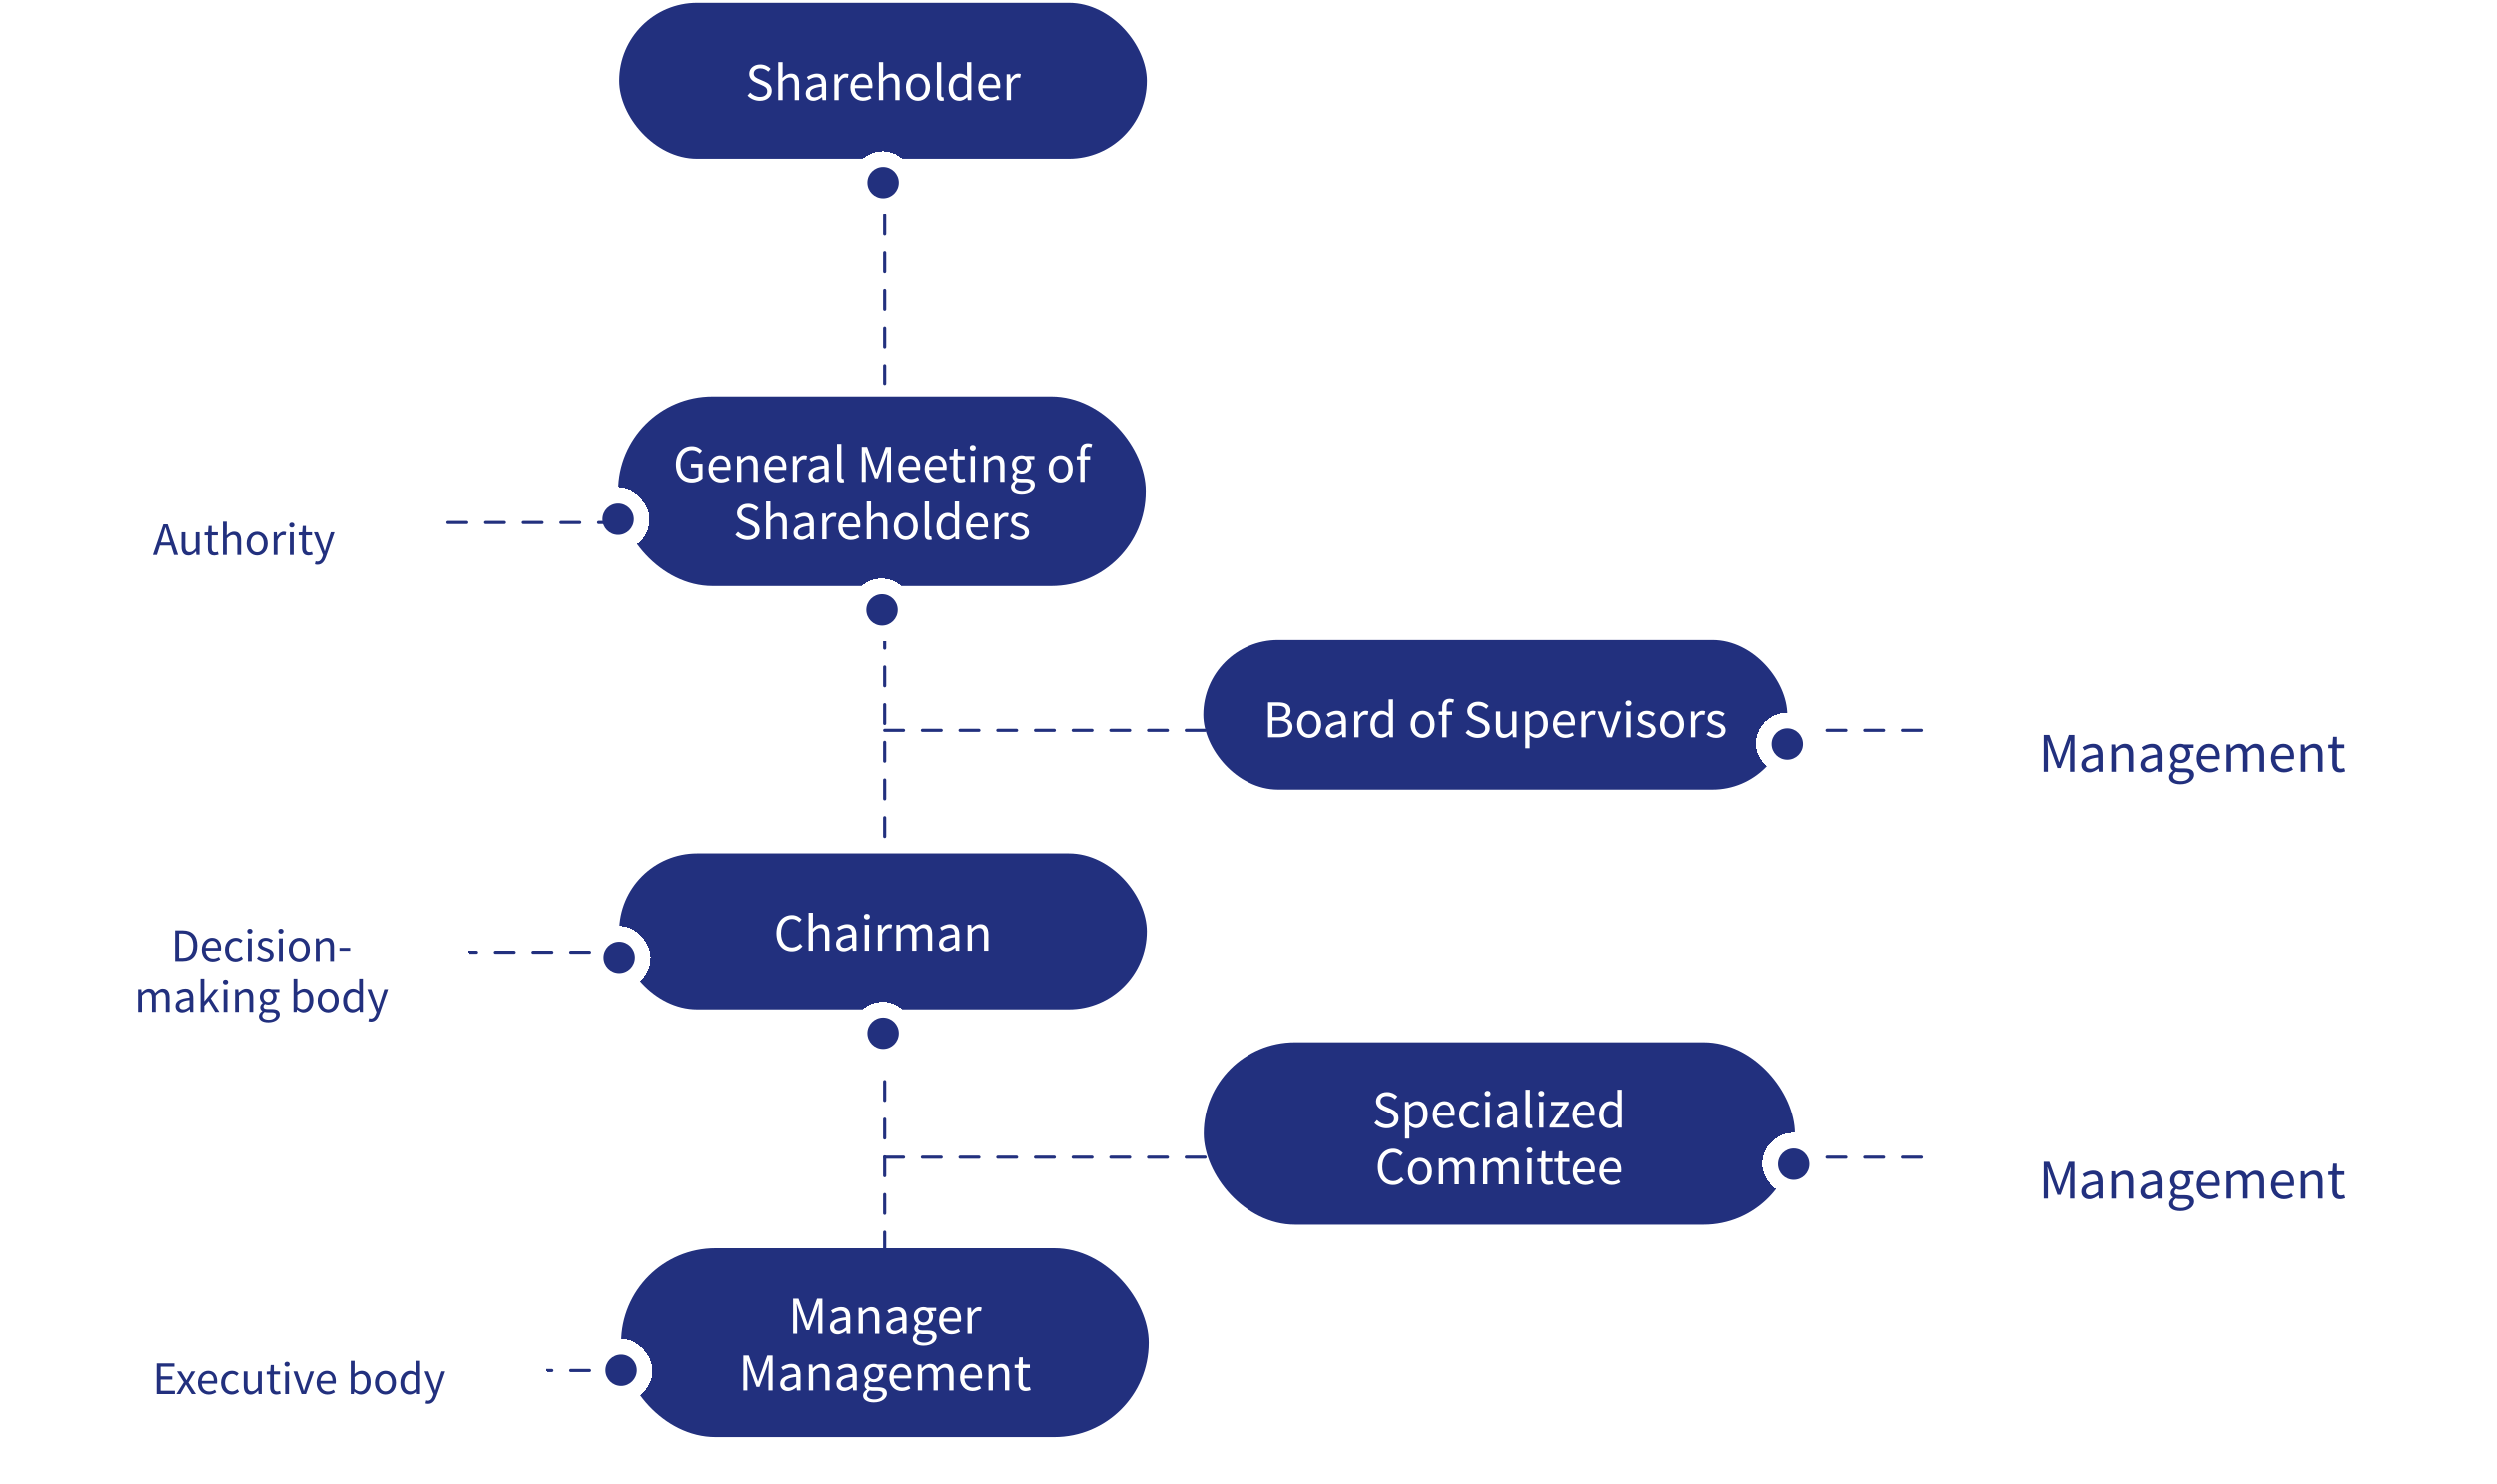
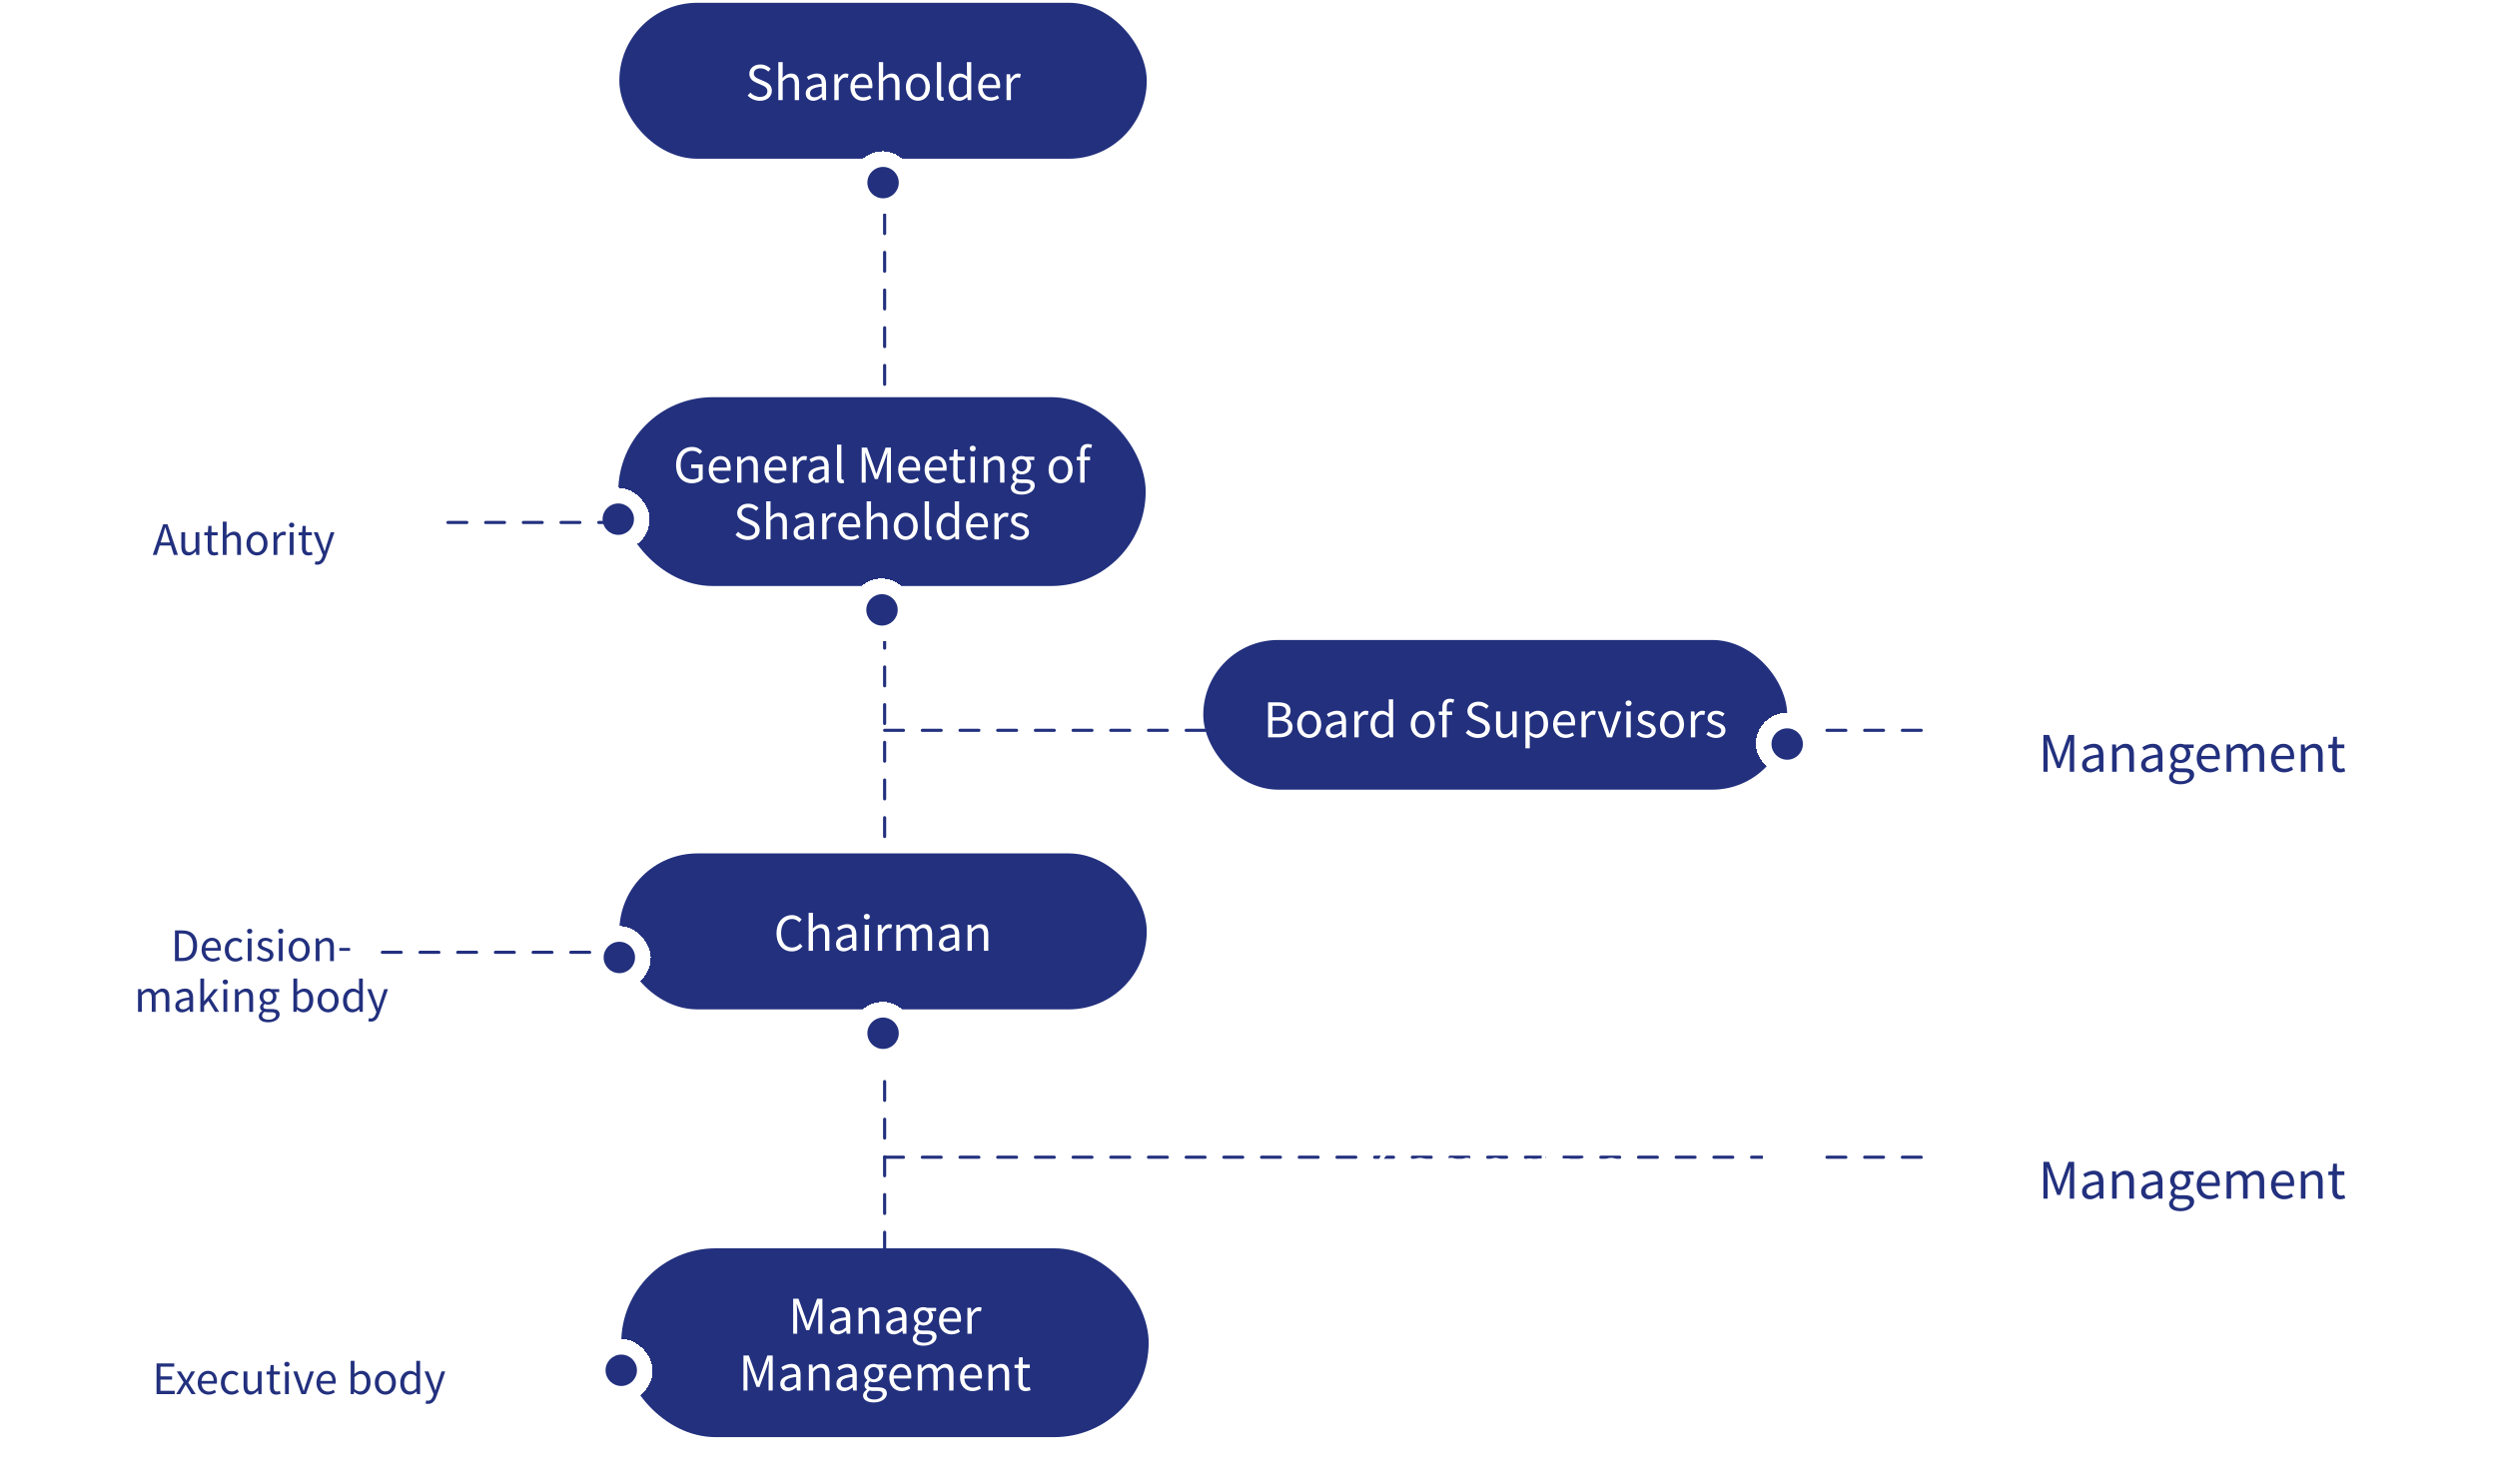
<svg xmlns="http://www.w3.org/2000/svg" width="836" height="497" viewBox="0 0 836 497" fill="none">
  <line x1="296.174" y1="59.268" x2="296.174" y2="431.341" stroke="#22307E" stroke-width="1.051" stroke-linecap="round" stroke-dasharray="6.31 6.31" />
  <rect x="207" y="133" width="176.577" height="63.225" rx="31.613" fill="#22307E" />
  <path d="M231.638 161.817C228.55 161.817 226.358 159.561 226.358 155.753C226.358 151.961 228.63 149.657 231.734 149.657C233.366 149.657 234.438 150.393 235.11 151.113L234.31 152.073C233.718 151.449 232.966 150.953 231.766 150.953C229.414 150.953 227.878 152.777 227.878 155.705C227.878 158.665 229.27 160.521 231.782 160.521C232.63 160.521 233.446 160.265 233.91 159.833V156.761H231.43V155.529H235.27V160.457C234.518 161.241 233.222 161.817 231.638 161.817ZM241.437 161.817C239.133 161.817 237.277 160.137 237.277 157.273C237.277 154.457 239.181 152.697 241.197 152.697C243.405 152.697 244.653 154.297 244.653 156.777C244.653 157.097 244.621 157.401 244.589 157.609H238.733C238.829 159.465 239.965 160.649 241.613 160.649C242.461 160.649 243.149 160.393 243.789 159.961L244.317 160.921C243.549 161.417 242.621 161.817 241.437 161.817ZM238.717 156.569H243.373C243.373 154.809 242.573 153.865 241.213 153.865C239.981 153.865 238.893 154.857 238.717 156.569ZM246.792 161.609V152.921H247.992L248.12 154.169H248.168C249 153.353 249.896 152.697 251.08 152.697C252.904 152.697 253.736 153.881 253.736 156.105V161.609H252.28V156.297C252.28 154.665 251.784 153.977 250.632 153.977C249.736 153.977 249.128 154.425 248.248 155.305V161.609H246.792ZM260.078 161.817C257.774 161.817 255.918 160.137 255.918 157.273C255.918 154.457 257.822 152.697 259.838 152.697C262.046 152.697 263.294 154.297 263.294 156.777C263.294 157.097 263.262 157.401 263.23 157.609H257.374C257.47 159.465 258.606 160.649 260.254 160.649C261.102 160.649 261.79 160.393 262.43 159.961L262.958 160.921C262.19 161.417 261.262 161.817 260.078 161.817ZM257.358 156.569H262.014C262.014 154.809 261.214 153.865 259.854 153.865C258.622 153.865 257.534 154.857 257.358 156.569ZM265.433 161.609V152.921H266.633L266.761 154.505H266.809C267.417 153.401 268.297 152.697 269.273 152.697C269.657 152.697 269.929 152.745 270.201 152.889L269.929 154.169C269.641 154.057 269.433 154.025 269.081 154.025C268.361 154.025 267.465 154.537 266.889 156.025V161.609H265.433ZM273.199 161.817C271.743 161.817 270.655 160.921 270.655 159.353C270.655 157.465 272.303 156.521 275.999 156.105C275.999 154.985 275.631 153.913 274.207 153.913C273.199 153.913 272.287 154.377 271.599 154.841L271.023 153.833C271.823 153.321 273.055 152.697 274.447 152.697C276.559 152.697 277.455 154.121 277.455 156.265V161.609H276.255L276.127 160.569H276.079C275.247 161.257 274.271 161.817 273.199 161.817ZM273.615 160.649C274.463 160.649 275.151 160.249 275.999 159.497V157.065C273.071 157.417 272.079 158.137 272.079 159.257C272.079 160.249 272.751 160.649 273.615 160.649ZM281.766 161.817C280.678 161.817 280.23 161.113 280.23 159.881V148.873H281.686V159.977C281.686 160.425 281.878 160.601 282.102 160.601C282.182 160.601 282.246 160.601 282.406 160.569L282.614 161.689C282.406 161.769 282.15 161.817 281.766 161.817ZM288.498 161.609V149.881H290.29L292.546 156.153C292.818 156.969 293.09 157.785 293.378 158.601H293.458C293.73 157.785 293.986 156.969 294.258 156.153L296.498 149.881H298.29V161.609H296.898V155.113C296.898 154.105 297.01 152.681 297.09 151.657H297.026L296.098 154.329L293.874 160.425H292.882L290.658 154.329L289.73 151.657H289.666C289.73 152.681 289.842 154.105 289.842 155.113V161.609H288.498ZM304.859 161.817C302.555 161.817 300.699 160.137 300.699 157.273C300.699 154.457 302.603 152.697 304.619 152.697C306.827 152.697 308.075 154.297 308.075 156.777C308.075 157.097 308.043 157.401 308.011 157.609H302.155C302.251 159.465 303.387 160.649 305.035 160.649C305.883 160.649 306.571 160.393 307.211 159.961L307.739 160.921C306.971 161.417 306.043 161.817 304.859 161.817ZM302.139 156.569H306.795C306.795 154.809 305.995 153.865 304.635 153.865C303.403 153.865 302.315 154.857 302.139 156.569ZM313.718 161.817C311.414 161.817 309.558 160.137 309.558 157.273C309.558 154.457 311.462 152.697 313.478 152.697C315.686 152.697 316.934 154.297 316.934 156.777C316.934 157.097 316.902 157.401 316.87 157.609H311.014C311.11 159.465 312.246 160.649 313.894 160.649C314.742 160.649 315.43 160.393 316.07 159.961L316.598 160.921C315.83 161.417 314.902 161.817 313.718 161.817ZM310.998 156.569H315.654C315.654 154.809 314.854 153.865 313.494 153.865C312.262 153.865 311.174 154.857 310.998 156.569ZM321.638 161.817C319.782 161.817 319.158 160.665 319.158 158.921V154.105H317.862V153.001L319.222 152.921L319.398 150.489H320.614V152.921H322.966V154.105H320.614V158.953C320.614 160.025 320.95 160.633 321.958 160.633C322.262 160.633 322.662 160.521 322.95 160.409L323.238 161.497C322.742 161.657 322.166 161.817 321.638 161.817ZM324.933 161.609V152.921H326.389V161.609H324.933ZM325.669 151.129C325.093 151.129 324.661 150.729 324.661 150.185C324.661 149.593 325.093 149.241 325.669 149.241C326.245 149.241 326.677 149.593 326.677 150.185C326.677 150.729 326.245 151.129 325.669 151.129ZM329.339 161.609V152.921H330.539L330.667 154.169H330.715C331.547 153.353 332.443 152.697 333.627 152.697C335.451 152.697 336.283 153.881 336.283 156.105V161.609H334.827V156.297C334.827 154.665 334.331 153.977 333.179 153.977C332.283 153.977 331.675 154.425 330.795 155.305V161.609H329.339ZM342.048 165.609C339.92 165.609 338.448 164.777 338.448 163.273C338.448 162.537 338.928 161.833 339.744 161.305V161.241C339.28 160.969 338.944 160.505 338.944 159.817C338.944 159.097 339.472 158.521 339.92 158.201V158.137C339.344 157.673 338.784 156.841 338.784 155.801C338.784 153.897 340.288 152.697 342.048 152.697C342.528 152.697 342.96 152.809 343.264 152.921H346.288V154.041H344.512C344.928 154.441 345.216 155.081 345.216 155.833C345.216 157.689 343.808 158.857 342.048 158.857C341.616 158.857 341.136 158.745 340.752 158.553C340.432 158.825 340.192 159.113 340.192 159.593C340.192 160.153 340.544 160.537 341.712 160.537H343.408C345.424 160.537 346.432 161.177 346.432 162.601C346.432 164.217 344.736 165.609 342.048 165.609ZM342.048 157.865C343.04 157.865 343.888 157.065 343.888 155.801C343.888 154.537 343.072 153.769 342.048 153.769C341.024 153.769 340.192 154.521 340.192 155.801C340.192 157.065 341.04 157.865 342.048 157.865ZM342.256 164.617C343.92 164.617 345.024 163.737 345.024 162.825C345.024 162.025 344.4 161.753 343.248 161.753H341.744C341.424 161.753 341.008 161.705 340.624 161.609C340 162.057 339.728 162.569 339.728 163.081C339.728 164.009 340.672 164.617 342.256 164.617ZM355.09 161.817C352.962 161.817 351.058 160.153 351.058 157.273C351.058 154.377 352.962 152.697 355.09 152.697C357.218 152.697 359.122 154.377 359.122 157.273C359.122 160.153 357.218 161.817 355.09 161.817ZM355.09 160.601C356.594 160.601 357.618 159.273 357.618 157.273C357.618 155.273 356.594 153.913 355.09 153.913C353.586 153.913 352.578 155.273 352.578 157.273C352.578 159.273 353.586 160.601 355.09 160.601ZM365.641 148.953L365.321 150.057C365.001 149.913 364.649 149.833 364.345 149.833C363.513 149.833 363.113 150.425 363.113 151.545V152.921H364.953V154.105H363.113V161.609H361.657V154.105H360.473V153.001L361.657 152.921V151.529C361.657 149.769 362.457 148.665 364.185 148.665C364.713 148.665 365.225 148.777 365.641 148.953ZM250.364 180.817C248.7 180.817 247.276 180.145 246.252 179.073L247.132 178.065C247.98 178.945 249.164 179.521 250.38 179.521C251.916 179.521 252.844 178.753 252.844 177.601C252.844 176.401 251.996 176.017 250.892 175.521L249.196 174.785C248.108 174.321 246.812 173.489 246.812 171.777C246.812 169.969 248.38 168.657 250.508 168.657C251.9 168.657 253.132 169.249 253.964 170.113L253.18 171.057C252.46 170.385 251.596 169.953 250.508 169.953C249.18 169.953 248.316 170.625 248.316 171.681C248.316 172.817 249.34 173.249 250.252 173.633L251.932 174.353C253.292 174.945 254.348 175.745 254.348 177.489C254.348 179.345 252.812 180.817 250.364 180.817ZM256.519 180.609V167.873H257.975V171.361L257.927 173.153C258.727 172.353 259.623 171.697 260.807 171.697C262.631 171.697 263.463 172.881 263.463 175.105V180.609H262.007V175.297C262.007 173.665 261.511 172.977 260.359 172.977C259.463 172.977 258.855 173.425 257.975 174.305V180.609H256.519ZM268.238 180.817C266.782 180.817 265.694 179.921 265.694 178.353C265.694 176.465 267.342 175.521 271.038 175.105C271.038 173.985 270.67 172.913 269.246 172.913C268.238 172.913 267.326 173.377 266.638 173.841L266.062 172.833C266.862 172.321 268.094 171.697 269.486 171.697C271.598 171.697 272.494 173.121 272.494 175.265V180.609H271.294L271.166 179.569H271.118C270.286 180.257 269.31 180.817 268.238 180.817ZM268.654 179.649C269.502 179.649 270.19 179.249 271.038 178.497V176.065C268.11 176.417 267.118 177.137 267.118 178.257C267.118 179.249 267.79 179.649 268.654 179.649ZM275.269 180.609V171.921H276.469L276.597 173.505H276.645C277.253 172.401 278.133 171.697 279.109 171.697C279.493 171.697 279.765 171.745 280.037 171.889L279.765 173.169C279.477 173.057 279.269 173.025 278.917 173.025C278.197 173.025 277.301 173.537 276.725 175.025V180.609H275.269ZM284.804 180.817C282.5 180.817 280.644 179.137 280.644 176.273C280.644 173.457 282.548 171.697 284.564 171.697C286.772 171.697 288.02 173.297 288.02 175.777C288.02 176.097 287.988 176.401 287.956 176.609H282.1C282.196 178.465 283.332 179.649 284.98 179.649C285.828 179.649 286.516 179.393 287.156 178.961L287.684 179.921C286.916 180.417 285.988 180.817 284.804 180.817ZM282.084 175.569H286.74C286.74 173.809 285.94 172.865 284.58 172.865C283.348 172.865 282.26 173.857 282.084 175.569ZM290.16 180.609V167.873H291.616V171.361L291.568 173.153C292.368 172.353 293.264 171.697 294.448 171.697C296.272 171.697 297.104 172.881 297.104 175.105V180.609H295.648V175.297C295.648 173.665 295.152 172.977 294 172.977C293.104 172.977 292.496 173.425 291.616 174.305V180.609H290.16ZM303.254 180.817C301.126 180.817 299.222 179.153 299.222 176.273C299.222 173.377 301.126 171.697 303.254 171.697C305.382 171.697 307.286 173.377 307.286 176.273C307.286 179.153 305.382 180.817 303.254 180.817ZM303.254 179.601C304.758 179.601 305.782 178.273 305.782 176.273C305.782 174.273 304.758 172.913 303.254 172.913C301.75 172.913 300.742 174.273 300.742 176.273C300.742 178.273 301.75 179.601 303.254 179.601ZM311.117 180.817C310.029 180.817 309.581 180.113 309.581 178.881V167.873H311.037V178.977C311.037 179.425 311.229 179.601 311.453 179.601C311.533 179.601 311.597 179.601 311.757 179.569L311.965 180.689C311.757 180.769 311.501 180.817 311.117 180.817ZM317.104 180.817C314.928 180.817 313.52 179.169 313.52 176.273C313.52 173.457 315.296 171.697 317.28 171.697C318.304 171.697 318.96 172.081 319.728 172.721L319.648 171.217V167.873H321.104V180.609H319.92L319.776 179.585H319.744C319.056 180.257 318.144 180.817 317.104 180.817ZM317.424 179.601C318.224 179.601 318.928 179.201 319.648 178.401V173.841C318.912 173.185 318.256 172.929 317.536 172.929C316.128 172.929 315.024 174.273 315.024 176.257C315.024 178.353 315.888 179.601 317.424 179.601ZM327.57 180.817C325.266 180.817 323.41 179.137 323.41 176.273C323.41 173.457 325.314 171.697 327.33 171.697C329.538 171.697 330.786 173.297 330.786 175.777C330.786 176.097 330.754 176.401 330.722 176.609H324.866C324.962 178.465 326.098 179.649 327.746 179.649C328.594 179.649 329.282 179.393 329.922 178.961L330.45 179.921C329.682 180.417 328.754 180.817 327.57 180.817ZM324.85 175.569H329.506C329.506 173.809 328.706 172.865 327.346 172.865C326.114 172.865 325.026 173.857 324.85 175.569ZM332.925 180.609V171.921H334.125L334.253 173.505H334.301C334.909 172.401 335.789 171.697 336.765 171.697C337.149 171.697 337.421 171.745 337.693 171.889L337.421 173.169C337.133 173.057 336.925 173.025 336.573 173.025C335.853 173.025 334.957 173.537 334.381 175.025V180.609H332.925ZM341.338 180.817C340.106 180.817 338.922 180.305 338.09 179.617L338.81 178.657C339.562 179.265 340.346 179.681 341.386 179.681C342.538 179.681 343.098 179.073 343.098 178.321C343.098 177.441 342.074 177.041 341.114 176.673C339.898 176.225 338.522 175.633 338.522 174.161C338.522 172.785 339.626 171.697 341.514 171.697C342.586 171.697 343.53 172.145 344.218 172.673L343.514 173.617C342.906 173.169 342.298 172.849 341.514 172.849C340.426 172.849 339.93 173.425 339.93 174.097C339.93 174.929 340.874 175.233 341.85 175.601C343.114 176.081 344.506 176.593 344.506 178.241C344.506 179.649 343.386 180.817 341.338 180.817Z" fill="white" />
  <g filter="url(#filter0_d_479_2381)">
    <rect x="196.492" y="154.922" width="21.021" height="21.021" rx="10.511" fill="white" shape-rendering="crispEdges" />
    <circle cx="207.001" cy="165.435" r="5.255" fill="#22307E" />
  </g>
  <g filter="url(#filter1_d_479_2381)">
    <rect x="284.781" y="185.297" width="21.021" height="21.021" rx="10.511" fill="white" shape-rendering="crispEdges" />
    <circle cx="295.294" cy="195.81" r="5.255" fill="#22307E" />
  </g>
  <rect x="207.359" y="285.766" width="176.577" height="52.225" rx="26.113" fill="#22307E" />
  <path d="M265.087 318.583C262.175 318.583 259.983 316.327 259.983 312.519C259.983 308.727 262.207 306.423 265.183 306.423C266.607 306.423 267.727 307.127 268.399 307.879L267.599 308.839C266.991 308.183 266.207 307.719 265.199 307.719C262.975 307.719 261.503 309.543 261.503 312.471C261.503 315.431 262.911 317.287 265.151 317.287C266.271 317.287 267.119 316.791 267.871 315.975L268.687 316.903C267.759 317.975 266.607 318.583 265.087 318.583ZM270.73 318.375V305.639H272.186V309.127L272.138 310.919C272.938 310.119 273.834 309.463 275.018 309.463C276.842 309.463 277.674 310.647 277.674 312.871V318.375H276.218V313.063C276.218 311.431 275.722 310.743 274.57 310.743C273.674 310.743 273.066 311.191 272.186 312.071V318.375H270.73ZM282.449 318.583C280.993 318.583 279.905 317.687 279.905 316.119C279.905 314.231 281.553 313.287 285.249 312.871C285.249 311.751 284.881 310.679 283.457 310.679C282.449 310.679 281.537 311.143 280.849 311.607L280.273 310.599C281.073 310.087 282.305 309.463 283.697 309.463C285.809 309.463 286.705 310.887 286.705 313.031V318.375H285.505L285.377 317.335H285.329C284.497 318.023 283.521 318.583 282.449 318.583ZM282.865 317.415C283.713 317.415 284.401 317.015 285.249 316.263V313.831C282.321 314.183 281.329 314.903 281.329 316.023C281.329 317.015 282.001 317.415 282.865 317.415ZM289.48 318.375V309.687H290.936V318.375H289.48ZM290.216 307.895C289.64 307.895 289.208 307.495 289.208 306.951C289.208 306.359 289.64 306.007 290.216 306.007C290.792 306.007 291.224 306.359 291.224 306.951C291.224 307.495 290.792 307.895 290.216 307.895ZM293.886 318.375V309.687H295.086L295.214 311.271H295.262C295.87 310.167 296.75 309.463 297.726 309.463C298.11 309.463 298.382 309.511 298.654 309.655L298.382 310.935C298.094 310.823 297.886 310.791 297.534 310.791C296.814 310.791 295.918 311.303 295.342 312.791V318.375H293.886ZM300.089 318.375V309.687H301.289L301.417 310.951H301.465C302.217 310.119 303.129 309.463 304.169 309.463C305.497 309.463 306.217 310.103 306.569 311.127C307.465 310.151 308.377 309.463 309.433 309.463C311.225 309.463 312.073 310.647 312.073 312.871V318.375H310.617V313.063C310.617 311.431 310.105 310.743 309.001 310.743C308.329 310.743 307.625 311.175 306.809 312.071V318.375H305.353V313.063C305.353 311.431 304.841 310.743 303.737 310.743C303.081 310.743 302.345 311.175 301.545 312.071V318.375H300.089ZM316.902 318.583C315.446 318.583 314.358 317.687 314.358 316.119C314.358 314.231 316.006 313.287 319.702 312.871C319.702 311.751 319.334 310.679 317.91 310.679C316.902 310.679 315.99 311.143 315.302 311.607L314.726 310.599C315.526 310.087 316.758 309.463 318.15 309.463C320.262 309.463 321.158 310.887 321.158 313.031V318.375H319.958L319.83 317.335H319.782C318.95 318.023 317.974 318.583 316.902 318.583ZM317.318 317.415C318.166 317.415 318.854 317.015 319.702 316.263V313.831C316.774 314.183 315.782 314.903 315.782 316.023C315.782 317.015 316.454 317.415 317.318 317.415ZM323.933 318.375V309.687H325.133L325.261 310.935H325.309C326.141 310.119 327.037 309.463 328.221 309.463C330.045 309.463 330.877 310.647 330.877 312.871V318.375H329.421V313.063C329.421 311.431 328.925 310.743 327.773 310.743C326.877 310.743 326.269 311.191 325.389 312.071V318.375H323.933Z" fill="white" />
  <g filter="url(#filter2_d_479_2381)">
    <rect x="285.141" y="327.062" width="21.021" height="21.021" rx="10.511" fill="white" shape-rendering="crispEdges" />
    <circle cx="295.654" cy="337.576" r="5.255" fill="#22307E" />
  </g>
  <g filter="url(#filter3_d_479_2381)">
    <rect x="196.852" y="301.688" width="21.021" height="21.021" rx="10.511" fill="white" shape-rendering="crispEdges" />
    <circle cx="207.361" cy="312.201" r="5.255" fill="#22307E" />
  </g>
  <rect x="208" y="418" width="176.577" height="63.225" rx="31.613" fill="#22307E" />
  <path d="M265.553 446.609V434.881H267.345L269.601 441.153C269.873 441.969 270.145 442.785 270.433 443.601H270.513C270.785 442.785 271.041 441.969 271.313 441.153L273.553 434.881H275.345V446.609H273.953V440.113C273.953 439.105 274.065 437.681 274.145 436.657H274.081L273.153 439.329L270.929 445.425H269.937L267.713 439.329L266.785 436.657H266.721C266.785 437.681 266.897 439.105 266.897 440.113V446.609H265.553ZM280.41 446.817C278.954 446.817 277.866 445.921 277.866 444.353C277.866 442.465 279.514 441.521 283.21 441.105C283.21 439.985 282.842 438.913 281.418 438.913C280.41 438.913 279.498 439.377 278.81 439.841L278.234 438.833C279.034 438.321 280.266 437.697 281.658 437.697C283.77 437.697 284.666 439.121 284.666 441.265V446.609H283.466L283.338 445.569H283.29C282.458 446.257 281.482 446.817 280.41 446.817ZM280.826 445.649C281.674 445.649 282.362 445.249 283.21 444.497V442.065C280.282 442.417 279.289 443.137 279.289 444.257C279.289 445.249 279.962 445.649 280.826 445.649ZM287.441 446.609V437.921H288.641L288.769 439.169H288.817C289.649 438.353 290.545 437.697 291.729 437.697C293.553 437.697 294.385 438.881 294.385 441.105V446.609H292.929V441.297C292.929 439.665 292.433 438.977 291.281 438.977C290.385 438.977 289.777 439.425 288.897 440.305V446.609H287.441ZM299.222 446.817C297.766 446.817 296.678 445.921 296.678 444.353C296.678 442.465 298.326 441.521 302.022 441.105C302.022 439.985 301.654 438.913 300.23 438.913C299.222 438.913 298.31 439.377 297.622 439.841L297.046 438.833C297.846 438.321 299.078 437.697 300.47 437.697C302.582 437.697 303.478 439.121 303.478 441.265V446.609H302.278L302.15 445.569H302.102C301.27 446.257 300.294 446.817 299.222 446.817ZM299.638 445.649C300.486 445.649 301.174 445.249 302.022 444.497V442.065C299.094 442.417 298.102 443.137 298.102 444.257C298.102 445.249 298.774 445.649 299.638 445.649ZM309.181 450.609C307.053 450.609 305.581 449.777 305.581 448.273C305.581 447.537 306.061 446.833 306.877 446.305V446.241C306.413 445.969 306.077 445.505 306.077 444.817C306.077 444.097 306.605 443.521 307.053 443.201V443.137C306.477 442.673 305.917 441.841 305.917 440.801C305.917 438.897 307.421 437.697 309.181 437.697C309.661 437.697 310.093 437.809 310.397 437.921H313.421V439.041H311.645C312.061 439.441 312.349 440.081 312.349 440.833C312.349 442.689 310.941 443.857 309.181 443.857C308.749 443.857 308.269 443.745 307.885 443.553C307.565 443.825 307.325 444.113 307.325 444.593C307.325 445.153 307.677 445.537 308.845 445.537H310.541C312.557 445.537 313.565 446.177 313.565 447.601C313.565 449.217 311.869 450.609 309.181 450.609ZM309.181 442.865C310.173 442.865 311.021 442.065 311.021 440.801C311.021 439.537 310.205 438.769 309.181 438.769C308.157 438.769 307.325 439.521 307.325 440.801C307.325 442.065 308.173 442.865 309.181 442.865ZM309.389 449.617C311.053 449.617 312.157 448.737 312.157 447.825C312.157 447.025 311.533 446.753 310.381 446.753H308.877C308.557 446.753 308.141 446.705 307.757 446.609C307.133 447.057 306.861 447.569 306.861 448.081C306.861 449.009 307.805 449.617 309.389 449.617ZM318.539 446.817C316.235 446.817 314.379 445.137 314.379 442.273C314.379 439.457 316.283 437.697 318.299 437.697C320.507 437.697 321.755 439.297 321.755 441.777C321.755 442.097 321.723 442.401 321.691 442.609H315.835C315.931 444.465 317.067 445.649 318.715 445.649C319.563 445.649 320.251 445.393 320.891 444.961L321.419 445.921C320.651 446.417 319.723 446.817 318.539 446.817ZM315.819 441.569H320.475C320.475 439.809 319.675 438.865 318.315 438.865C317.083 438.865 315.995 439.857 315.819 441.569ZM323.894 446.609V437.921H325.094L325.222 439.505H325.27C325.878 438.401 326.758 437.697 327.734 437.697C328.118 437.697 328.39 437.745 328.662 437.889L328.39 439.169C328.102 439.057 327.894 439.025 327.542 439.025C326.822 439.025 325.926 439.537 325.35 441.025V446.609H323.894ZM248.913 465.609V453.881H250.705L252.961 460.153C253.233 460.969 253.505 461.785 253.793 462.601H253.873C254.145 461.785 254.401 460.969 254.673 460.153L256.913 453.881H258.705V465.609H257.312V459.113C257.312 458.105 257.425 456.681 257.505 455.657H257.441L256.513 458.329L254.289 464.425H253.297L251.073 458.329L250.145 455.657H250.081C250.145 456.681 250.257 458.105 250.257 459.113V465.609H248.913ZM263.769 465.817C262.313 465.817 261.225 464.921 261.225 463.353C261.225 461.465 262.873 460.521 266.569 460.105C266.569 458.985 266.201 457.913 264.777 457.913C263.769 457.913 262.857 458.377 262.169 458.841L261.593 457.833C262.393 457.321 263.625 456.697 265.017 456.697C267.129 456.697 268.025 458.121 268.025 460.265V465.609H266.825L266.697 464.569H266.649C265.817 465.257 264.841 465.817 263.769 465.817ZM264.185 464.649C265.033 464.649 265.721 464.249 266.569 463.497V461.065C263.641 461.417 262.649 462.137 262.649 463.257C262.649 464.249 263.321 464.649 264.185 464.649ZM270.8 465.609V456.921H272L272.128 458.169H272.176C273.008 457.353 273.904 456.697 275.088 456.697C276.912 456.697 277.744 457.881 277.744 460.105V465.609H276.288V460.297C276.288 458.665 275.792 457.977 274.64 457.977C273.744 457.977 273.136 458.425 272.256 459.305V465.609H270.8ZM282.581 465.817C281.125 465.817 280.037 464.921 280.037 463.353C280.037 461.465 281.685 460.521 285.381 460.105C285.381 458.985 285.013 457.913 283.589 457.913C282.581 457.913 281.669 458.377 280.981 458.841L280.405 457.833C281.205 457.321 282.437 456.697 283.829 456.697C285.941 456.697 286.837 458.121 286.837 460.265V465.609H285.637L285.509 464.569H285.461C284.629 465.257 283.653 465.817 282.581 465.817ZM282.997 464.649C283.845 464.649 284.533 464.249 285.381 463.497V461.065C282.453 461.417 281.461 462.137 281.461 463.257C281.461 464.249 282.133 464.649 282.997 464.649ZM292.541 469.609C290.413 469.609 288.941 468.777 288.941 467.273C288.941 466.537 289.421 465.833 290.237 465.305V465.241C289.773 464.969 289.437 464.505 289.437 463.817C289.437 463.097 289.965 462.521 290.413 462.201V462.137C289.837 461.673 289.277 460.841 289.277 459.801C289.277 457.897 290.781 456.697 292.541 456.697C293.021 456.697 293.453 456.809 293.757 456.921H296.781V458.041H295.005C295.421 458.441 295.709 459.081 295.709 459.833C295.709 461.689 294.301 462.857 292.541 462.857C292.109 462.857 291.629 462.745 291.245 462.553C290.925 462.825 290.685 463.113 290.685 463.593C290.685 464.153 291.037 464.537 292.205 464.537H293.901C295.917 464.537 296.925 465.177 296.925 466.601C296.925 468.217 295.229 469.609 292.541 469.609ZM292.541 461.865C293.533 461.865 294.381 461.065 294.381 459.801C294.381 458.537 293.565 457.769 292.541 457.769C291.517 457.769 290.685 458.521 290.685 459.801C290.685 461.065 291.533 461.865 292.541 461.865ZM292.749 468.617C294.413 468.617 295.517 467.737 295.517 466.825C295.517 466.025 294.893 465.753 293.741 465.753H292.237C291.917 465.753 291.501 465.705 291.117 465.609C290.493 466.057 290.221 466.569 290.221 467.081C290.221 468.009 291.165 468.617 292.749 468.617ZM301.898 465.817C299.594 465.817 297.738 464.137 297.738 461.273C297.738 458.457 299.642 456.697 301.658 456.697C303.866 456.697 305.114 458.297 305.114 460.777C305.114 461.097 305.082 461.401 305.05 461.609H299.194C299.29 463.465 300.426 464.649 302.074 464.649C302.922 464.649 303.61 464.393 304.25 463.961L304.778 464.921C304.01 465.417 303.082 465.817 301.898 465.817ZM299.178 460.569H303.834C303.834 458.809 303.034 457.865 301.674 457.865C300.442 457.865 299.354 458.857 299.178 460.569ZM307.253 465.609V456.921H308.453L308.581 458.185H308.629C309.381 457.353 310.293 456.697 311.333 456.697C312.661 456.697 313.381 457.337 313.733 458.361C314.629 457.385 315.541 456.697 316.597 456.697C318.389 456.697 319.237 457.881 319.237 460.105V465.609H317.781V460.297C317.781 458.665 317.269 457.977 316.165 457.977C315.493 457.977 314.789 458.409 313.973 459.305V465.609H312.517V460.297C312.517 458.665 312.005 457.977 310.901 457.977C310.245 457.977 309.509 458.409 308.709 459.305V465.609H307.253ZM325.57 465.817C323.266 465.817 321.41 464.137 321.41 461.273C321.41 458.457 323.314 456.697 325.33 456.697C327.538 456.697 328.786 458.297 328.786 460.777C328.786 461.097 328.754 461.401 328.722 461.609H322.866C322.962 463.465 324.098 464.649 325.746 464.649C326.594 464.649 327.282 464.393 327.922 463.961L328.45 464.921C327.682 465.417 326.754 465.817 325.57 465.817ZM322.85 460.569H327.506C327.506 458.809 326.706 457.865 325.346 457.865C324.114 457.865 323.026 458.857 322.85 460.569ZM330.925 465.609V456.921H332.125L332.253 458.169H332.301C333.133 457.353 334.029 456.697 335.213 456.697C337.037 456.697 337.869 457.881 337.869 460.105V465.609H336.413V460.297C336.413 458.665 335.917 457.977 334.765 457.977C333.869 457.977 333.261 458.425 332.381 459.305V465.609H330.925ZM343.442 465.817C341.586 465.817 340.962 464.665 340.962 462.921V458.105H339.666V457.001L341.026 456.921L341.202 454.489H342.418V456.921H344.77V458.105H342.418V462.953C342.418 464.025 342.754 464.633 343.762 464.633C344.066 464.633 344.466 464.521 344.754 464.409L345.042 465.497C344.546 465.657 343.97 465.817 343.442 465.817Z" fill="white" />
  <g filter="url(#filter4_d_479_2381)">
    <rect x="197.492" y="439.922" width="21.021" height="21.021" rx="10.511" fill="white" shape-rendering="crispEdges" />
    <circle cx="208.001" cy="450.435" r="5.255" fill="#22307E" />
  </g>
  <g filter="url(#filter5_d_479_2381)">
    <rect x="648.805" y="363.547" width="170.268" height="42.613" rx="21.306" fill="white" shape-rendering="crispEdges" />
    <path d="M684.142 390.852V378.525H686.026L688.397 385.117C688.683 385.975 688.969 386.832 689.271 387.69H689.355C689.641 386.832 689.91 385.975 690.196 385.117L692.551 378.525H694.434V390.852H692.971V384.024C692.971 382.964 693.089 381.468 693.173 380.391H693.106L692.13 383.2L689.793 389.607H688.75L686.412 383.2L685.437 380.391H685.37C685.437 381.468 685.555 382.964 685.555 384.024V390.852H684.142ZM699.757 391.07C698.227 391.07 697.083 390.128 697.083 388.48C697.083 386.496 698.815 385.504 702.7 385.067C702.7 383.889 702.313 382.763 700.816 382.763C699.757 382.763 698.798 383.25 698.075 383.738L697.47 382.679C698.311 382.14 699.606 381.485 701.069 381.485C703.289 381.485 704.23 382.981 704.23 385.235V390.852H702.969L702.834 389.758H702.784C701.91 390.482 700.884 391.07 699.757 391.07ZM700.194 389.843C701.086 389.843 701.809 389.422 702.7 388.632V386.076C699.622 386.446 698.58 387.202 698.58 388.379C698.58 389.422 699.286 389.843 700.194 389.843ZM707.147 390.852V381.72H708.408L708.543 383.032H708.593C709.468 382.174 710.41 381.485 711.654 381.485C713.571 381.485 714.446 382.729 714.446 385.067V390.852H712.915V385.268C712.915 383.553 712.394 382.83 711.183 382.83C710.242 382.83 709.602 383.301 708.678 384.226V390.852H707.147ZM719.53 391.07C718 391.07 716.856 390.128 716.856 388.48C716.856 386.496 718.588 385.504 722.473 385.067C722.473 383.889 722.086 382.763 720.589 382.763C719.53 382.763 718.571 383.25 717.848 383.738L717.243 382.679C718.084 382.14 719.379 381.485 720.842 381.485C723.062 381.485 724.003 382.981 724.003 385.235V390.852H722.742L722.607 389.758H722.557C721.683 390.482 720.657 391.07 719.53 391.07ZM719.967 389.843C720.859 389.843 721.582 389.422 722.473 388.632V386.076C719.395 386.446 718.353 387.202 718.353 388.379C718.353 389.422 719.059 389.843 719.967 389.843ZM729.998 395.056C727.761 395.056 726.214 394.181 726.214 392.601C726.214 391.827 726.718 391.087 727.576 390.532V390.465C727.088 390.179 726.735 389.691 726.735 388.968C726.735 388.211 727.29 387.606 727.761 387.27V387.202C727.156 386.715 726.567 385.84 726.567 384.747C726.567 382.746 728.148 381.485 729.998 381.485C730.502 381.485 730.956 381.602 731.276 381.72H734.454V382.897H732.587C733.025 383.318 733.327 383.99 733.327 384.781C733.327 386.731 731.848 387.959 729.998 387.959C729.544 387.959 729.039 387.841 728.636 387.64C728.299 387.925 728.047 388.228 728.047 388.733C728.047 389.321 728.417 389.725 729.645 389.725H731.427C733.546 389.725 734.606 390.398 734.606 391.894C734.606 393.593 732.823 395.056 729.998 395.056ZM729.998 386.916C731.04 386.916 731.932 386.076 731.932 384.747C731.932 383.419 731.074 382.611 729.998 382.611C728.921 382.611 728.047 383.402 728.047 384.747C728.047 386.076 728.938 386.916 729.998 386.916ZM730.216 394.013C731.965 394.013 733.126 393.088 733.126 392.13C733.126 391.289 732.47 391.003 731.259 391.003H729.678C729.342 391.003 728.905 390.952 728.501 390.852C727.845 391.322 727.559 391.861 727.559 392.399C727.559 393.374 728.551 394.013 730.216 394.013ZM739.833 391.07C737.411 391.07 735.46 389.304 735.46 386.294C735.46 383.334 737.461 381.485 739.58 381.485C741.901 381.485 743.213 383.166 743.213 385.773C743.213 386.109 743.179 386.429 743.146 386.647H736.991C737.092 388.598 738.286 389.843 740.018 389.843C740.909 389.843 741.632 389.573 742.305 389.119L742.86 390.128C742.053 390.65 741.077 391.07 739.833 391.07ZM736.974 385.554H741.868C741.868 383.704 741.027 382.712 739.597 382.712C738.302 382.712 737.159 383.755 736.974 385.554ZM745.461 390.852V381.72H746.723L746.857 383.049H746.908C747.698 382.174 748.657 381.485 749.75 381.485C751.146 381.485 751.902 382.157 752.272 383.234C753.214 382.208 754.173 381.485 755.283 381.485C757.166 381.485 758.057 382.729 758.057 385.067V390.852H756.527V385.268C756.527 383.553 755.989 382.83 754.828 382.83C754.122 382.83 753.382 383.284 752.525 384.226V390.852H750.994V385.268C750.994 383.553 750.456 382.83 749.296 382.83C748.606 382.83 747.833 383.284 746.992 384.226V390.852H745.461ZM764.713 391.07C762.291 391.07 760.341 389.304 760.341 386.294C760.341 383.334 762.342 381.485 764.461 381.485C766.782 381.485 768.093 383.166 768.093 385.773C768.093 386.109 768.06 386.429 768.026 386.647H761.871C761.972 388.598 763.166 389.843 764.898 389.843C765.789 389.843 766.513 389.573 767.185 389.119L767.74 390.128C766.933 390.65 765.958 391.07 764.713 391.07ZM761.854 385.554H766.748C766.748 383.704 765.907 382.712 764.478 382.712C763.183 382.712 762.039 383.755 761.854 385.554ZM770.342 390.852V381.72H771.603L771.738 383.032H771.788C772.663 382.174 773.604 381.485 774.849 381.485C776.766 381.485 777.64 382.729 777.64 385.067V390.852H776.11V385.268C776.11 383.553 775.589 382.83 774.378 382.83C773.436 382.83 772.797 383.301 771.872 384.226V390.852H770.342ZM783.498 391.07C781.547 391.07 780.892 389.859 780.892 388.026V382.964H779.529V381.804L780.959 381.72L781.144 379.164H782.422V381.72H784.894V382.964H782.422V388.06C782.422 389.187 782.775 389.826 783.835 389.826C784.154 389.826 784.575 389.708 784.877 389.59L785.18 390.734C784.659 390.902 784.053 391.07 783.498 391.07Z" fill="#22307E" />
  </g>
  <rect x="207.359" y="0.93" width="176.577" height="52.225" rx="26.113" fill="#22307E" />
  <path d="M254.434 33.747C252.77 33.747 251.346 33.075 250.322 32.003L251.202 30.995C252.05 31.875 253.234 32.451 254.45 32.451C255.986 32.451 256.914 31.683 256.914 30.531C256.914 29.331 256.066 28.947 254.962 28.451L253.266 27.715C252.178 27.251 250.882 26.419 250.882 24.707C250.882 22.899 252.45 21.587 254.578 21.587C255.97 21.587 257.202 22.179 258.034 23.043L257.25 23.987C256.53 23.315 255.666 22.883 254.578 22.883C253.25 22.883 252.386 23.555 252.386 24.611C252.386 25.747 253.41 26.179 254.322 26.563L256.002 27.283C257.362 27.875 258.418 28.675 258.418 30.419C258.418 32.275 256.882 33.747 254.434 33.747ZM260.589 33.539V20.803H262.045V24.291L261.997 26.083C262.797 25.283 263.693 24.627 264.877 24.627C266.701 24.627 267.533 25.811 267.533 28.035V33.539H266.077V28.227C266.077 26.595 265.581 25.907 264.429 25.907C263.533 25.907 262.925 26.355 262.045 27.235V33.539H260.589ZM272.308 33.747C270.852 33.747 269.764 32.851 269.764 31.283C269.764 29.395 271.412 28.451 275.108 28.035C275.108 26.915 274.74 25.843 273.316 25.843C272.308 25.843 271.396 26.307 270.708 26.771L270.132 25.763C270.932 25.251 272.164 24.627 273.556 24.627C275.668 24.627 276.564 26.051 276.564 28.195V33.539H275.364L275.236 32.499H275.188C274.356 33.187 273.38 33.747 272.308 33.747ZM272.724 32.579C273.572 32.579 274.26 32.179 275.108 31.427V28.995C272.18 29.347 271.188 30.067 271.188 31.187C271.188 32.179 271.86 32.579 272.724 32.579ZM279.339 33.539V24.851H280.539L280.667 26.435H280.715C281.323 25.331 282.203 24.627 283.179 24.627C283.563 24.627 283.835 24.675 284.107 24.819L283.835 26.099C283.547 25.987 283.339 25.955 282.987 25.955C282.267 25.955 281.371 26.467 280.795 27.955V33.539H279.339ZM288.874 33.747C286.57 33.747 284.714 32.067 284.714 29.203C284.714 26.387 286.618 24.627 288.634 24.627C290.842 24.627 292.09 26.227 292.09 28.707C292.09 29.027 292.058 29.331 292.026 29.539H286.17C286.266 31.395 287.402 32.579 289.05 32.579C289.898 32.579 290.586 32.323 291.226 31.891L291.754 32.851C290.986 33.347 290.058 33.747 288.874 33.747ZM286.154 28.499H290.81C290.81 26.739 290.01 25.795 288.65 25.795C287.418 25.795 286.33 26.787 286.154 28.499ZM294.23 33.539V20.803H295.686V24.291L295.638 26.083C296.438 25.283 297.334 24.627 298.518 24.627C300.342 24.627 301.174 25.811 301.174 28.035V33.539H299.718V28.227C299.718 26.595 299.222 25.907 298.07 25.907C297.174 25.907 296.566 26.355 295.686 27.235V33.539H294.23ZM307.325 33.747C305.197 33.747 303.293 32.083 303.293 29.203C303.293 26.307 305.197 24.627 307.325 24.627C309.453 24.627 311.357 26.307 311.357 29.203C311.357 32.083 309.453 33.747 307.325 33.747ZM307.325 32.531C308.829 32.531 309.853 31.203 309.853 29.203C309.853 27.203 308.829 25.843 307.325 25.843C305.821 25.843 304.813 27.203 304.813 29.203C304.813 31.203 305.821 32.531 307.325 32.531ZM315.188 33.747C314.1 33.747 313.652 33.043 313.652 31.811V20.803H315.108V31.907C315.108 32.355 315.3 32.531 315.524 32.531C315.604 32.531 315.668 32.531 315.828 32.499L316.036 33.619C315.828 33.699 315.572 33.747 315.188 33.747ZM321.174 33.747C318.998 33.747 317.59 32.099 317.59 29.203C317.59 26.387 319.366 24.627 321.35 24.627C322.374 24.627 323.03 25.011 323.798 25.651L323.718 24.147V20.803H325.174V33.539H323.99L323.846 32.515H323.814C323.126 33.187 322.214 33.747 321.174 33.747ZM321.494 32.531C322.294 32.531 322.998 32.131 323.718 31.331V26.771C322.982 26.115 322.326 25.859 321.606 25.859C320.198 25.859 319.094 27.203 319.094 29.187C319.094 31.283 319.958 32.531 321.494 32.531ZM331.64 33.747C329.336 33.747 327.48 32.067 327.48 29.203C327.48 26.387 329.384 24.627 331.4 24.627C333.608 24.627 334.856 26.227 334.856 28.707C334.856 29.027 334.824 29.331 334.792 29.539H328.936C329.032 31.395 330.168 32.579 331.816 32.579C332.664 32.579 333.352 32.323 333.992 31.891L334.52 32.851C333.752 33.347 332.824 33.747 331.64 33.747ZM328.92 28.499H333.576C333.576 26.739 332.776 25.795 331.416 25.795C330.184 25.795 329.096 26.787 328.92 28.499ZM336.995 33.539V24.851H338.195L338.323 26.435H338.371C338.979 25.331 339.859 24.627 340.835 24.627C341.219 24.627 341.491 24.675 341.763 24.819L341.491 26.099C341.203 25.987 340.995 25.955 340.643 25.955C339.923 25.955 339.027 26.467 338.451 27.955V33.539H336.995Z" fill="white" />
  <g filter="url(#filter6_d_479_2381)">
    <rect x="285.141" y="42.227" width="21.021" height="21.021" rx="10.511" fill="white" shape-rendering="crispEdges" />
    <circle cx="295.654" cy="52.74" r="5.255" fill="#22307E" />
    <line x1="128.01" y1="310.474" x2="211.043" y2="310.474" stroke="#22307E" stroke-width="1.051" stroke-linecap="round" stroke-dasharray="6.31 6.31" />
-     <line x1="128.01" y1="450.514" x2="211.043" y2="450.514" stroke="#22307E" stroke-width="1.051" stroke-linecap="round" stroke-dasharray="6.31 6.31" />
    <line x1="296.178" y1="379.092" x2="649.332" y2="379.092" stroke="#22307E" stroke-width="1.051" stroke-linecap="round" stroke-dasharray="6.31 6.31" />
    <line x1="296.178" y1="236.146" x2="649.332" y2="236.146" stroke="#22307E" stroke-width="1.051" stroke-linecap="round" stroke-dasharray="6.31 6.31" />
    <line x1="124.736" y1="166.545" x2="207.77" y2="166.545" stroke="#22307E" stroke-width="1.051" stroke-linecap="round" stroke-dasharray="6.31 6.31" />
  </g>
-   <rect x="403" y="349" width="197.901" height="61.123" rx="30.562" fill="#22307E" />
  <path d="M464.282 377.817C462.618 377.817 461.194 377.145 460.17 376.073L461.05 375.065C461.898 375.945 463.082 376.521 464.298 376.521C465.834 376.521 466.762 375.753 466.762 374.601C466.762 373.401 465.914 373.017 464.81 372.521L463.114 371.785C462.026 371.321 460.73 370.489 460.73 368.777C460.73 366.969 462.298 365.657 464.426 365.657C465.818 365.657 467.05 366.249 467.882 367.113L467.098 368.057C466.378 367.385 465.514 366.953 464.426 366.953C463.098 366.953 462.234 367.625 462.234 368.681C462.234 369.817 463.258 370.249 464.17 370.633L465.85 371.353C467.21 371.945 468.266 372.745 468.266 374.489C468.266 376.345 466.73 377.817 464.282 377.817ZM470.437 381.273V368.921H471.637L471.765 369.913H471.813C472.597 369.273 473.573 368.697 474.581 368.697C476.821 368.697 478.037 370.457 478.037 373.129C478.037 376.105 476.261 377.817 474.261 377.817C473.477 377.817 472.645 377.449 471.861 376.809L471.893 378.329V381.273H470.437ZM474.021 376.601C475.461 376.601 476.517 375.305 476.517 373.145C476.517 371.225 475.877 369.929 474.229 369.929C473.493 369.929 472.741 370.345 471.893 371.129V375.689C472.677 376.361 473.445 376.601 474.021 376.601ZM483.863 377.817C481.559 377.817 479.703 376.137 479.703 373.273C479.703 370.457 481.607 368.697 483.623 368.697C485.831 368.697 487.079 370.297 487.079 372.777C487.079 373.097 487.047 373.401 487.015 373.609H481.159C481.255 375.465 482.391 376.649 484.039 376.649C484.887 376.649 485.575 376.393 486.215 375.961L486.743 376.921C485.975 377.417 485.047 377.817 483.863 377.817ZM481.143 372.569H485.799C485.799 370.809 484.999 369.865 483.639 369.865C482.407 369.865 481.319 370.857 481.143 372.569ZM492.642 377.817C490.338 377.817 488.562 376.153 488.562 373.273C488.562 370.377 490.53 368.697 492.754 368.697C493.89 368.697 494.674 369.177 495.298 369.721L494.546 370.697C494.034 370.233 493.506 369.913 492.802 369.913C491.234 369.913 490.082 371.273 490.082 373.273C490.082 375.273 491.17 376.601 492.77 376.601C493.57 376.601 494.274 376.233 494.818 375.737L495.442 376.713C494.674 377.417 493.682 377.817 492.642 377.817ZM497.359 377.609V368.921H498.815V377.609H497.359ZM498.095 367.129C497.519 367.129 497.087 366.729 497.087 366.185C497.087 365.593 497.519 365.241 498.095 365.241C498.671 365.241 499.103 365.593 499.103 366.185C499.103 366.729 498.671 367.129 498.095 367.129ZM503.765 377.817C502.309 377.817 501.221 376.921 501.221 375.353C501.221 373.465 502.869 372.521 506.565 372.105C506.565 370.985 506.197 369.913 504.773 369.913C503.765 369.913 502.853 370.377 502.165 370.841L501.589 369.833C502.389 369.321 503.621 368.697 505.013 368.697C507.125 368.697 508.021 370.121 508.021 372.265V377.609H506.821L506.693 376.569H506.645C505.813 377.257 504.837 377.817 503.765 377.817ZM504.181 376.649C505.029 376.649 505.717 376.249 506.565 375.497V373.065C503.637 373.417 502.645 374.137 502.645 375.257C502.645 376.249 503.317 376.649 504.181 376.649ZM512.332 377.817C511.244 377.817 510.796 377.113 510.796 375.881V364.873H512.252V375.977C512.252 376.425 512.444 376.601 512.668 376.601C512.748 376.601 512.812 376.601 512.972 376.569L513.18 377.689C512.972 377.769 512.716 377.817 512.332 377.817ZM515.359 377.609V368.921H516.815V377.609H515.359ZM516.095 367.129C515.519 367.129 515.087 366.729 515.087 366.185C515.087 365.593 515.519 365.241 516.095 365.241C516.671 365.241 517.103 365.593 517.103 366.185C517.103 366.729 516.671 367.129 516.095 367.129ZM518.853 377.609V376.825L523.429 370.105H519.349V368.921H525.269V369.705L520.693 376.425H525.429V377.609H518.853ZM530.675 377.817C528.371 377.817 526.515 376.137 526.515 373.273C526.515 370.457 528.419 368.697 530.435 368.697C532.643 368.697 533.891 370.297 533.891 372.777C533.891 373.097 533.859 373.401 533.827 373.609H527.971C528.067 375.465 529.203 376.649 530.851 376.649C531.699 376.649 532.387 376.393 533.027 375.961L533.555 376.921C532.787 377.417 531.859 377.817 530.675 377.817ZM527.955 372.569H532.611C532.611 370.809 531.811 369.865 530.451 369.865C529.219 369.865 528.131 370.857 527.955 372.569ZM538.991 377.817C536.815 377.817 535.407 376.169 535.407 373.273C535.407 370.457 537.183 368.697 539.167 368.697C540.191 368.697 540.847 369.081 541.615 369.721L541.535 368.217V364.873H542.991V377.609H541.807L541.663 376.585H541.631C540.943 377.257 540.031 377.817 538.991 377.817ZM539.311 376.601C540.111 376.601 540.815 376.201 541.535 375.401V370.841C540.799 370.185 540.143 369.929 539.423 369.929C538.015 369.929 536.911 371.273 536.911 373.257C536.911 375.353 537.775 376.601 539.311 376.601ZM466.419 396.817C463.507 396.817 461.315 394.561 461.315 390.753C461.315 386.961 463.539 384.657 466.515 384.657C467.939 384.657 469.059 385.361 469.731 386.113L468.931 387.073C468.323 386.417 467.539 385.953 466.531 385.953C464.307 385.953 462.835 387.777 462.835 390.705C462.835 393.665 464.243 395.521 466.483 395.521C467.603 395.521 468.451 395.025 469.203 394.209L470.019 395.137C469.091 396.209 467.939 396.817 466.419 396.817ZM475.438 396.817C473.31 396.817 471.406 395.153 471.406 392.273C471.406 389.377 473.31 387.697 475.438 387.697C477.566 387.697 479.47 389.377 479.47 392.273C479.47 395.153 477.566 396.817 475.438 396.817ZM475.438 395.601C476.942 395.601 477.966 394.273 477.966 392.273C477.966 390.273 476.942 388.913 475.438 388.913C473.934 388.913 472.926 390.273 472.926 392.273C472.926 394.273 473.934 395.601 475.438 395.601ZM481.765 396.609V387.921H482.965L483.093 389.185H483.141C483.893 388.353 484.805 387.697 485.845 387.697C487.173 387.697 487.893 388.337 488.245 389.361C489.141 388.385 490.053 387.697 491.109 387.697C492.901 387.697 493.749 388.881 493.749 391.105V396.609H492.293V391.297C492.293 389.665 491.781 388.977 490.677 388.977C490.005 388.977 489.301 389.409 488.485 390.305V396.609H487.029V391.297C487.029 389.665 486.517 388.977 485.413 388.977C484.757 388.977 484.021 389.409 483.221 390.305V396.609H481.765ZM496.577 396.609V387.921H497.777L497.905 389.185H497.953C498.705 388.353 499.617 387.697 500.657 387.697C501.985 387.697 502.705 388.337 503.057 389.361C503.953 388.385 504.865 387.697 505.921 387.697C507.713 387.697 508.561 388.881 508.561 391.105V396.609H507.105V391.297C507.105 389.665 506.593 388.977 505.489 388.977C504.817 388.977 504.113 389.409 503.297 390.305V396.609H501.841V391.297C501.841 389.665 501.329 388.977 500.225 388.977C499.569 388.977 498.833 389.409 498.033 390.305V396.609H496.577ZM511.39 396.609V387.921H512.846V396.609H511.39ZM512.126 386.129C511.55 386.129 511.118 385.729 511.118 385.185C511.118 384.593 511.55 384.241 512.126 384.241C512.702 384.241 513.134 384.593 513.134 385.185C513.134 385.729 512.702 386.129 512.126 386.129ZM518.532 396.817C516.676 396.817 516.052 395.665 516.052 393.921V389.105H514.756V388.001L516.116 387.921L516.292 385.489H517.508V387.921H519.86V389.105H517.508V393.953C517.508 395.025 517.844 395.633 518.852 395.633C519.156 395.633 519.556 395.521 519.844 395.409L520.132 396.497C519.636 396.657 519.06 396.817 518.532 396.817ZM524.204 396.817C522.348 396.817 521.724 395.665 521.724 393.921V389.105H520.428V388.001L521.788 387.921L521.964 385.489H523.18V387.921H525.532V389.105H523.18V393.953C523.18 395.025 523.516 395.633 524.524 395.633C524.828 395.633 525.228 395.521 525.516 395.409L525.804 396.497C525.308 396.657 524.732 396.817 524.204 396.817ZM530.769 396.817C528.465 396.817 526.609 395.137 526.609 392.273C526.609 389.457 528.513 387.697 530.529 387.697C532.737 387.697 533.985 389.297 533.985 391.777C533.985 392.097 533.953 392.401 533.921 392.609H528.065C528.161 394.465 529.297 395.649 530.945 395.649C531.793 395.649 532.481 395.393 533.121 394.961L533.649 395.921C532.881 396.417 531.953 396.817 530.769 396.817ZM528.049 391.569H532.705C532.705 389.809 531.905 388.865 530.545 388.865C529.313 388.865 528.225 389.857 528.049 391.569ZM539.628 396.817C537.324 396.817 535.468 395.137 535.468 392.273C535.468 389.457 537.372 387.697 539.388 387.697C541.596 387.697 542.844 389.297 542.844 391.777C542.844 392.097 542.812 392.401 542.78 392.609H536.924C537.02 394.465 538.156 395.649 539.804 395.649C540.652 395.649 541.34 395.393 541.98 394.961L542.508 395.921C541.74 396.417 540.812 396.817 539.628 396.817ZM536.908 391.569H541.564C541.564 389.809 540.764 388.865 539.404 388.865C538.172 388.865 537.084 389.857 536.908 391.569Z" fill="white" />
  <g filter="url(#filter7_d_479_2381)">
    <rect x="589.984" y="370.922" width="21.021" height="21.021" rx="10.511" fill="white" shape-rendering="crispEdges" />
-     <circle cx="600.497" cy="381.435" r="5.255" fill="#22307E" />
  </g>
  <g filter="url(#filter8_d_479_2381)">
    <rect x="648.805" y="220.602" width="170.268" height="42.613" rx="21.306" fill="white" shape-rendering="crispEdges" />
    <path d="M684.142 247.906V235.579H686.026L688.397 242.172C688.683 243.029 688.969 243.887 689.271 244.745H689.355C689.641 243.887 689.91 243.029 690.196 242.172L692.551 235.579H694.434V247.906H692.971V241.079C692.971 240.019 693.089 238.522 693.173 237.446H693.106L692.13 240.255L689.793 246.662H688.75L686.412 240.255L685.437 237.446H685.37C685.437 238.522 685.555 240.019 685.555 241.079V247.906H684.142ZM699.757 248.125C698.227 248.125 697.083 247.183 697.083 245.535C697.083 243.551 698.815 242.558 702.7 242.121C702.7 240.944 702.313 239.817 700.816 239.817C699.757 239.817 698.798 240.305 698.075 240.793L697.47 239.733C698.311 239.195 699.606 238.539 701.069 238.539C703.289 238.539 704.23 240.036 704.23 242.289V247.906H702.969L702.834 246.813H702.784C701.91 247.536 700.884 248.125 699.757 248.125ZM700.194 246.897C701.086 246.897 701.809 246.477 702.7 245.686V243.13C699.622 243.5 698.58 244.257 698.58 245.434C698.58 246.477 699.286 246.897 700.194 246.897ZM707.147 247.906V238.775H708.408L708.543 240.086H708.593C709.468 239.229 710.41 238.539 711.654 238.539C713.571 238.539 714.446 239.784 714.446 242.121V247.906H712.915V242.323C712.915 240.608 712.394 239.885 711.183 239.885C710.242 239.885 709.602 240.355 708.678 241.28V247.906H707.147ZM719.53 248.125C718 248.125 716.856 247.183 716.856 245.535C716.856 243.551 718.588 242.558 722.473 242.121C722.473 240.944 722.086 239.817 720.589 239.817C719.53 239.817 718.571 240.305 717.848 240.793L717.243 239.733C718.084 239.195 719.379 238.539 720.842 238.539C723.062 238.539 724.003 240.036 724.003 242.289V247.906H722.742L722.607 246.813H722.557C721.683 247.536 720.657 248.125 719.53 248.125ZM719.967 246.897C720.859 246.897 721.582 246.477 722.473 245.686V243.13C719.395 243.5 718.353 244.257 718.353 245.434C718.353 246.477 719.059 246.897 719.967 246.897ZM729.998 252.11C727.761 252.11 726.214 251.236 726.214 249.655C726.214 248.882 726.718 248.142 727.576 247.587V247.519C727.088 247.234 726.735 246.746 726.735 246.023C726.735 245.266 727.29 244.661 727.761 244.324V244.257C727.156 243.769 726.567 242.895 726.567 241.802C726.567 239.801 728.148 238.539 729.998 238.539C730.502 238.539 730.956 238.657 731.276 238.775H734.454V239.952H732.587C733.025 240.372 733.327 241.045 733.327 241.835C733.327 243.786 731.848 245.014 729.998 245.014C729.544 245.014 729.039 244.896 728.636 244.694C728.299 244.98 728.047 245.283 728.047 245.787C728.047 246.376 728.417 246.78 729.645 246.78H731.427C733.546 246.78 734.606 247.452 734.606 248.949C734.606 250.647 732.823 252.11 729.998 252.11ZM729.998 243.971C731.04 243.971 731.932 243.13 731.932 241.802C731.932 240.473 731.074 239.666 729.998 239.666C728.921 239.666 728.047 240.456 728.047 241.802C728.047 243.13 728.938 243.971 729.998 243.971ZM730.216 251.068C731.965 251.068 733.126 250.143 733.126 249.184C733.126 248.343 732.47 248.058 731.259 248.058H729.678C729.342 248.058 728.905 248.007 728.501 247.906C727.845 248.377 727.559 248.915 727.559 249.453C727.559 250.429 728.551 251.068 730.216 251.068ZM739.833 248.125C737.411 248.125 735.46 246.359 735.46 243.349C735.46 240.389 737.461 238.539 739.58 238.539C741.901 238.539 743.213 240.221 743.213 242.828C743.213 243.164 743.179 243.483 743.146 243.702H736.991C737.092 245.653 738.286 246.897 740.018 246.897C740.909 246.897 741.632 246.628 742.305 246.174L742.86 247.183C742.053 247.704 741.077 248.125 739.833 248.125ZM736.974 242.609H741.868C741.868 240.759 741.027 239.767 739.597 239.767C738.302 239.767 737.159 240.81 736.974 242.609ZM745.461 247.906V238.775H746.723L746.857 240.103H746.908C747.698 239.229 748.657 238.539 749.75 238.539C751.146 238.539 751.902 239.212 752.272 240.288C753.214 239.262 754.173 238.539 755.283 238.539C757.166 238.539 758.057 239.784 758.057 242.121V247.906H756.527V242.323C756.527 240.608 755.989 239.885 754.828 239.885C754.122 239.885 753.382 240.339 752.525 241.28V247.906H750.994V242.323C750.994 240.608 750.456 239.885 749.296 239.885C748.606 239.885 747.833 240.339 746.992 241.28V247.906H745.461ZM764.713 248.125C762.291 248.125 760.341 246.359 760.341 243.349C760.341 240.389 762.342 238.539 764.461 238.539C766.782 238.539 768.093 240.221 768.093 242.828C768.093 243.164 768.06 243.483 768.026 243.702H761.871C761.972 245.653 763.166 246.897 764.898 246.897C765.789 246.897 766.513 246.628 767.185 246.174L767.74 247.183C766.933 247.704 765.958 248.125 764.713 248.125ZM761.854 242.609H766.748C766.748 240.759 765.907 239.767 764.478 239.767C763.183 239.767 762.039 240.81 761.854 242.609ZM770.342 247.906V238.775H771.603L771.738 240.086H771.788C772.663 239.229 773.604 238.539 774.849 238.539C776.766 238.539 777.64 239.784 777.64 242.121V247.906H776.11V242.323C776.11 240.608 775.589 239.885 774.378 239.885C773.436 239.885 772.797 240.355 771.872 241.28V247.906H770.342ZM783.498 248.125C781.547 248.125 780.892 246.914 780.892 245.081V240.019H779.529V238.859L780.959 238.775L781.144 236.219H782.422V238.775H784.894V240.019H782.422V245.115C782.422 246.241 782.775 246.88 783.835 246.88C784.154 246.88 784.575 246.763 784.877 246.645L785.18 247.789C784.659 247.957 784.053 248.125 783.498 248.125Z" fill="#22307E" />
  </g>
  <rect x="402.859" y="214.297" width="195.496" height="50.123" rx="25.062" fill="#22307E" />
  <path d="M424.561 246.906V235.178H428.049C430.433 235.178 432.081 235.978 432.081 238.042C432.081 239.21 431.457 240.234 430.353 240.586V240.666C431.761 240.938 432.753 241.866 432.753 243.466C432.753 245.77 430.929 246.906 428.305 246.906H424.561ZM426.049 240.17H427.793C429.809 240.17 430.625 239.418 430.625 238.234C430.625 236.858 429.681 236.346 427.857 236.346H426.049V240.17ZM426.049 245.722H428.097C430.113 245.722 431.297 245.002 431.297 243.418C431.297 241.962 430.145 241.306 428.097 241.306H426.049V245.722ZM438.325 247.114C436.197 247.114 434.293 245.45 434.293 242.57C434.293 239.674 436.197 237.994 438.325 237.994C440.453 237.994 442.357 239.674 442.357 242.57C442.357 245.45 440.453 247.114 438.325 247.114ZM438.325 245.898C439.829 245.898 440.853 244.57 440.853 242.57C440.853 240.57 439.829 239.21 438.325 239.21C436.821 239.21 435.813 240.57 435.813 242.57C435.813 244.57 436.821 245.898 438.325 245.898ZM446.402 247.114C444.946 247.114 443.858 246.218 443.858 244.65C443.858 242.762 445.506 241.818 449.202 241.402C449.202 240.282 448.834 239.21 447.41 239.21C446.402 239.21 445.49 239.674 444.802 240.138L444.226 239.13C445.026 238.618 446.258 237.994 447.65 237.994C449.762 237.994 450.658 239.418 450.658 241.562V246.906H449.458L449.33 245.866H449.282C448.45 246.554 447.474 247.114 446.402 247.114ZM446.818 245.946C447.666 245.946 448.354 245.546 449.202 244.794V242.362C446.274 242.714 445.282 243.434 445.282 244.554C445.282 245.546 445.954 245.946 446.818 245.946ZM453.433 246.906V238.218H454.633L454.761 239.802H454.809C455.417 238.698 456.297 237.994 457.273 237.994C457.657 237.994 457.929 238.042 458.201 238.186L457.929 239.466C457.641 239.354 457.433 239.322 457.081 239.322C456.361 239.322 455.465 239.834 454.889 241.322V246.906H453.433ZM462.424 247.114C460.248 247.114 458.84 245.466 458.84 242.57C458.84 239.754 460.616 237.994 462.6 237.994C463.624 237.994 464.28 238.378 465.048 239.018L464.968 237.514V234.17H466.424V246.906H465.24L465.096 245.882H465.064C464.376 246.554 463.464 247.114 462.424 247.114ZM462.744 245.898C463.544 245.898 464.248 245.498 464.968 244.698V240.138C464.232 239.482 463.576 239.226 462.856 239.226C461.448 239.226 460.344 240.57 460.344 242.554C460.344 244.65 461.208 245.898 462.744 245.898ZM476.34 247.114C474.212 247.114 472.308 245.45 472.308 242.57C472.308 239.674 474.212 237.994 476.34 237.994C478.468 237.994 480.372 239.674 480.372 242.57C480.372 245.45 478.468 247.114 476.34 247.114ZM476.34 245.898C477.844 245.898 478.868 244.57 478.868 242.57C478.868 240.57 477.844 239.21 476.34 239.21C474.836 239.21 473.828 240.57 473.828 242.57C473.828 244.57 474.836 245.898 476.34 245.898ZM486.891 234.25L486.571 235.354C486.251 235.21 485.899 235.13 485.595 235.13C484.763 235.13 484.363 235.722 484.363 236.842V238.218H486.203V239.402H484.363V246.906H482.907V239.402H481.723V238.298L482.907 238.218V236.826C482.907 235.066 483.707 233.962 485.435 233.962C485.963 233.962 486.475 234.074 486.891 234.25ZM494.841 247.114C493.177 247.114 491.753 246.442 490.729 245.37L491.609 244.362C492.457 245.242 493.641 245.818 494.857 245.818C496.393 245.818 497.321 245.05 497.321 243.898C497.321 242.698 496.473 242.314 495.369 241.818L493.673 241.082C492.585 240.618 491.289 239.786 491.289 238.074C491.289 236.266 492.857 234.954 494.985 234.954C496.377 234.954 497.609 235.546 498.441 236.41L497.657 237.354C496.937 236.682 496.073 236.25 494.985 236.25C493.657 236.25 492.793 236.922 492.793 237.978C492.793 239.114 493.817 239.546 494.729 239.93L496.409 240.65C497.769 241.242 498.825 242.042 498.825 243.786C498.825 245.642 497.289 247.114 494.841 247.114ZM503.523 247.114C501.699 247.114 500.883 245.93 500.883 243.722V238.218H502.339V243.546C502.339 245.162 502.819 245.85 503.971 245.85C504.867 245.85 505.491 245.418 506.323 244.378V238.218H507.779V246.906H506.563L506.451 245.546H506.403C505.587 246.49 504.723 247.114 503.523 247.114ZM510.714 250.57V238.218H511.914L512.042 239.21H512.09C512.874 238.57 513.85 237.994 514.858 237.994C517.098 237.994 518.314 239.754 518.314 242.426C518.314 245.402 516.538 247.114 514.538 247.114C513.754 247.114 512.922 246.746 512.138 246.106L512.17 247.626V250.57H510.714ZM514.298 245.898C515.738 245.898 516.794 244.602 516.794 242.442C516.794 240.522 516.154 239.226 514.506 239.226C513.77 239.226 513.018 239.642 512.17 240.426V244.986C512.954 245.658 513.722 245.898 514.298 245.898ZM524.14 247.114C521.836 247.114 519.98 245.434 519.98 242.57C519.98 239.754 521.884 237.994 523.9 237.994C526.108 237.994 527.356 239.594 527.356 242.074C527.356 242.394 527.324 242.698 527.292 242.906H521.436C521.532 244.762 522.668 245.946 524.316 245.946C525.164 245.946 525.852 245.69 526.492 245.258L527.02 246.218C526.252 246.714 525.324 247.114 524.14 247.114ZM521.42 241.866H526.076C526.076 240.106 525.276 239.162 523.916 239.162C522.684 239.162 521.596 240.154 521.42 241.866ZM529.495 246.906V238.218H530.695L530.823 239.802H530.871C531.479 238.698 532.359 237.994 533.335 237.994C533.719 237.994 533.991 238.042 534.263 238.186L533.991 239.466C533.703 239.354 533.495 239.322 533.143 239.322C532.423 239.322 531.527 239.834 530.951 241.322V246.906H529.495ZM538.039 246.906L534.903 238.218H536.423L538.055 243.162C538.327 244.01 538.599 244.906 538.871 245.722H538.935C539.191 244.906 539.479 244.01 539.735 243.162L541.383 238.218H542.823L539.735 246.906H538.039ZM544.511 246.906V238.218H545.967V246.906H544.511ZM545.247 236.426C544.671 236.426 544.239 236.026 544.239 235.482C544.239 234.89 544.671 234.538 545.247 234.538C545.823 234.538 546.255 234.89 546.255 235.482C546.255 236.026 545.823 236.426 545.247 236.426ZM551.189 247.114C549.957 247.114 548.773 246.602 547.941 245.914L548.661 244.954C549.413 245.562 550.197 245.978 551.237 245.978C552.389 245.978 552.949 245.37 552.949 244.618C552.949 243.738 551.925 243.338 550.965 242.97C549.749 242.522 548.373 241.93 548.373 240.458C548.373 239.082 549.477 237.994 551.365 237.994C552.437 237.994 553.381 238.442 554.069 238.97L553.365 239.914C552.757 239.466 552.149 239.146 551.365 239.146C550.277 239.146 549.781 239.722 549.781 240.394C549.781 241.226 550.725 241.53 551.701 241.898C552.965 242.378 554.357 242.89 554.357 244.538C554.357 245.946 553.237 247.114 551.189 247.114ZM559.778 247.114C557.65 247.114 555.746 245.45 555.746 242.57C555.746 239.674 557.65 237.994 559.778 237.994C561.906 237.994 563.81 239.674 563.81 242.57C563.81 245.45 561.906 247.114 559.778 247.114ZM559.778 245.898C561.282 245.898 562.306 244.57 562.306 242.57C562.306 240.57 561.282 239.21 559.778 239.21C558.274 239.21 557.266 240.57 557.266 242.57C557.266 244.57 558.274 245.898 559.778 245.898ZM566.105 246.906V238.218H567.305L567.433 239.802H567.481C568.089 238.698 568.969 237.994 569.945 237.994C570.329 237.994 570.601 238.042 570.873 238.186L570.601 239.466C570.313 239.354 570.105 239.322 569.753 239.322C569.033 239.322 568.137 239.834 567.561 241.322V246.906H566.105ZM574.517 247.114C573.285 247.114 572.101 246.602 571.269 245.914L571.989 244.954C572.741 245.562 573.525 245.978 574.565 245.978C575.717 245.978 576.277 245.37 576.277 244.618C576.277 243.738 575.253 243.338 574.293 242.97C573.077 242.522 571.701 241.93 571.701 240.458C571.701 239.082 572.805 237.994 574.693 237.994C575.765 237.994 576.709 238.442 577.397 238.97L576.693 239.914C576.085 239.466 575.477 239.146 574.693 239.146C573.605 239.146 573.109 239.722 573.109 240.394C573.109 241.226 574.053 241.53 575.029 241.898C576.293 242.378 577.685 242.89 577.685 244.538C577.685 245.946 576.565 247.114 574.517 247.114Z" fill="white" />
  <g filter="url(#filter9_d_479_2381)">
    <rect x="587.844" y="230.219" width="21.021" height="21.021" rx="10.511" fill="white" shape-rendering="crispEdges" />
    <circle cx="598.357" cy="240.732" r="5.255" fill="#22307E" />
  </g>
  <g filter="url(#filter10_d_479_2381)">
-     <rect x="17" y="432" width="166.268" height="37.613" rx="18.806" fill="white" shape-rendering="crispEdges" />
    <path d="M52.417 456.305V446.043H58.339V447.135H53.719V450.355H57.611V451.461H53.719V455.199H58.493V456.305H52.417ZM58.979 456.305L61.485 452.343L59.175 448.703H60.547L61.569 450.383C61.807 450.803 62.073 451.223 62.325 451.643H62.381C62.619 451.223 62.843 450.803 63.067 450.383L64.005 448.703H65.335L63.025 452.469L65.531 456.305H64.131L63.011 454.527C62.759 454.065 62.479 453.603 62.199 453.169H62.129C61.863 453.603 61.611 454.065 61.345 454.527L60.323 456.305H58.979ZM69.835 456.487C67.819 456.487 66.195 455.017 66.195 452.511C66.195 450.047 67.861 448.507 69.625 448.507C71.557 448.507 72.649 449.907 72.649 452.077C72.649 452.357 72.621 452.623 72.593 452.805H67.469C67.553 454.429 68.547 455.465 69.989 455.465C70.731 455.465 71.333 455.241 71.893 454.863L72.355 455.703C71.683 456.137 70.871 456.487 69.835 456.487ZM67.455 451.895H71.529C71.529 450.355 70.829 449.529 69.639 449.529C68.561 449.529 67.609 450.397 67.455 451.895ZM77.517 456.487C75.501 456.487 73.947 455.031 73.947 452.511C73.947 449.977 75.669 448.507 77.615 448.507C78.609 448.507 79.295 448.927 79.841 449.403L79.183 450.257C78.735 449.851 78.273 449.571 77.657 449.571C76.285 449.571 75.277 450.761 75.277 452.511C75.277 454.261 76.229 455.423 77.629 455.423C78.329 455.423 78.945 455.101 79.421 454.667L79.967 455.521C79.295 456.137 78.427 456.487 77.517 456.487ZM83.856 456.487C82.26 456.487 81.546 455.451 81.546 453.519V448.703H82.82V453.365C82.82 454.779 83.24 455.381 84.248 455.381C85.032 455.381 85.578 455.003 86.306 454.093V448.703H87.58V456.305H86.516L86.418 455.115H86.376C85.662 455.941 84.906 456.487 83.856 456.487ZM92.542 456.487C90.918 456.487 90.372 455.479 90.372 453.953V449.739H89.238V448.773L90.428 448.703L90.582 446.575H91.646V448.703H93.704V449.739H91.646V453.981C91.646 454.919 91.94 455.451 92.822 455.451C93.088 455.451 93.438 455.353 93.69 455.255L93.942 456.207C93.508 456.347 93.004 456.487 92.542 456.487ZM95.426 456.305V448.703H96.7V456.305H95.426ZM96.07 447.135C95.566 447.135 95.188 446.785 95.188 446.309C95.188 445.791 95.566 445.483 96.07 445.483C96.574 445.483 96.952 445.791 96.952 446.309C96.952 446.785 96.574 447.135 96.07 447.135ZM100.919 456.305L98.175 448.703H99.505L100.933 453.029C101.171 453.771 101.409 454.555 101.647 455.269H101.703C101.927 454.555 102.179 453.771 102.403 453.029L103.845 448.703H105.105L102.403 456.305H100.919ZM109.593 456.487C107.577 456.487 105.953 455.017 105.953 452.511C105.953 450.047 107.619 448.507 109.383 448.507C111.315 448.507 112.407 449.907 112.407 452.077C112.407 452.357 112.379 452.623 112.351 452.805H107.227C107.311 454.429 108.305 455.465 109.747 455.465C110.489 455.465 111.091 455.241 111.651 454.863L112.113 455.703C111.441 456.137 110.629 456.487 109.593 456.487ZM107.213 451.895H111.287C111.287 450.355 110.587 449.529 109.397 449.529C108.319 449.529 107.367 450.397 107.213 451.895ZM120.756 456.487C120.056 456.487 119.258 456.137 118.586 455.521H118.544L118.432 456.305H117.41V445.161H118.684V448.213L118.642 449.585C119.328 448.983 120.182 448.507 121.022 448.507C122.996 448.507 124.06 450.047 124.06 452.371C124.06 454.989 122.506 456.487 120.756 456.487ZM120.546 455.423C121.806 455.423 122.73 454.289 122.73 452.399C122.73 450.719 122.17 449.585 120.728 449.585C120.084 449.585 119.412 449.949 118.684 450.635V454.625C119.356 455.213 120.042 455.423 120.546 455.423ZM129.018 456.487C127.156 456.487 125.49 455.031 125.49 452.511C125.49 449.977 127.156 448.507 129.018 448.507C130.88 448.507 132.546 449.977 132.546 452.511C132.546 455.031 130.88 456.487 129.018 456.487ZM129.018 455.423C130.334 455.423 131.23 454.261 131.23 452.511C131.23 450.761 130.334 449.571 129.018 449.571C127.702 449.571 126.82 450.761 126.82 452.511C126.82 454.261 127.702 455.423 129.018 455.423ZM137.145 456.487C135.241 456.487 134.009 455.045 134.009 452.511C134.009 450.047 135.563 448.507 137.299 448.507C138.195 448.507 138.769 448.843 139.441 449.403L139.371 448.087V445.161H140.645V456.305H139.609L139.483 455.409H139.455C138.853 455.997 138.055 456.487 137.145 456.487ZM137.425 455.423C138.125 455.423 138.741 455.073 139.371 454.373V450.383C138.727 449.809 138.153 449.585 137.523 449.585C136.291 449.585 135.325 450.761 135.325 452.497C135.325 454.331 136.081 455.423 137.425 455.423ZM143.362 459.581C142.998 459.581 142.704 459.525 142.466 459.427L142.718 458.405C142.872 458.461 143.096 458.531 143.292 458.531C144.16 458.531 144.706 457.831 145.014 456.893L145.182 456.319L142.13 448.703H143.46L145.014 452.931C145.238 453.589 145.504 454.373 145.742 455.059H145.812C146.022 454.373 146.246 453.603 146.456 452.931L147.814 448.703H149.06L146.19 456.935C145.658 458.433 144.874 459.581 143.362 459.581Z" fill="#22307E" />
  </g>
  <g filter="url(#filter11_d_479_2381)">
-     <rect x="17" y="291" width="141" height="46.613" rx="23.306" fill="white" shape-rendering="crispEdges" />
    <path d="M58.576 311.305V301.043H61.152C64.302 301.043 65.996 302.877 65.996 306.139C65.996 309.387 64.302 311.305 61.208 311.305H58.576ZM59.878 310.241H61.04C63.462 310.241 64.652 308.729 64.652 306.139C64.652 303.535 63.462 302.093 61.04 302.093H59.878V310.241ZM71.141 311.487C69.125 311.487 67.501 310.017 67.501 307.511C67.501 305.047 69.167 303.507 70.931 303.507C72.863 303.507 73.955 304.907 73.955 307.077C73.955 307.357 73.927 307.623 73.899 307.805H68.775C68.859 309.429 69.853 310.465 71.295 310.465C72.037 310.465 72.639 310.241 73.199 309.863L73.661 310.703C72.989 311.137 72.177 311.487 71.141 311.487ZM68.761 306.895H72.835C72.835 305.355 72.135 304.529 70.945 304.529C69.867 304.529 68.915 305.397 68.761 306.895ZM78.823 311.487C76.807 311.487 75.253 310.031 75.253 307.511C75.253 304.977 76.975 303.507 78.921 303.507C79.915 303.507 80.601 303.927 81.147 304.403L80.489 305.257C80.041 304.851 79.579 304.571 78.963 304.571C77.591 304.571 76.583 305.761 76.583 307.511C76.583 309.261 77.535 310.423 78.935 310.423C79.635 310.423 80.251 310.101 80.727 309.667L81.273 310.521C80.601 311.137 79.733 311.487 78.823 311.487ZM82.95 311.305V303.703H84.224V311.305H82.95ZM83.594 302.135C83.09 302.135 82.712 301.785 82.712 301.309C82.712 300.791 83.09 300.483 83.594 300.483C84.098 300.483 84.476 300.791 84.476 301.309C84.476 301.785 84.098 302.135 83.594 302.135ZM88.794 311.487C87.716 311.487 86.68 311.039 85.952 310.437L86.582 309.597C87.24 310.129 87.926 310.493 88.836 310.493C89.844 310.493 90.334 309.961 90.334 309.303C90.334 308.533 89.438 308.183 88.598 307.861C87.534 307.469 86.33 306.951 86.33 305.663C86.33 304.459 87.296 303.507 88.948 303.507C89.886 303.507 90.712 303.899 91.314 304.361L90.698 305.187C90.166 304.795 89.634 304.515 88.948 304.515C87.996 304.515 87.562 305.019 87.562 305.607C87.562 306.335 88.388 306.601 89.242 306.923C90.348 307.343 91.566 307.791 91.566 309.233C91.566 310.465 90.586 311.487 88.794 311.487ZM93.354 311.305V303.703H94.628V311.305H93.354ZM93.998 302.135C93.494 302.135 93.116 301.785 93.116 301.309C93.116 300.791 93.494 300.483 93.998 300.483C94.502 300.483 94.88 300.791 94.88 301.309C94.88 301.785 94.502 302.135 93.998 302.135ZM100.164 311.487C98.302 311.487 96.636 310.031 96.636 307.511C96.636 304.977 98.302 303.507 100.164 303.507C102.026 303.507 103.692 304.977 103.692 307.511C103.692 310.031 102.026 311.487 100.164 311.487ZM100.164 310.423C101.48 310.423 102.376 309.261 102.376 307.511C102.376 305.761 101.48 304.571 100.164 304.571C98.848 304.571 97.966 305.761 97.966 307.511C97.966 309.261 98.848 310.423 100.164 310.423ZM105.7 311.305V303.703H106.75L106.862 304.795H106.904C107.632 304.081 108.416 303.507 109.452 303.507C111.048 303.507 111.776 304.543 111.776 306.489V311.305H110.502V306.657C110.502 305.229 110.068 304.627 109.06 304.627C108.276 304.627 107.744 305.019 106.974 305.789V311.305H105.7ZM113.615 307.875V306.895H117.199V307.875H113.615ZM46.214 328.305V320.703H47.264L47.376 321.809H47.418C48.076 321.081 48.874 320.507 49.784 320.507C50.946 320.507 51.576 321.067 51.884 321.963C52.668 321.109 53.466 320.507 54.39 320.507C55.958 320.507 56.7 321.543 56.7 323.489V328.305H55.426V323.657C55.426 322.229 54.978 321.627 54.012 321.627C53.424 321.627 52.808 322.005 52.094 322.789V328.305H50.82V323.657C50.82 322.229 50.372 321.627 49.406 321.627C48.832 321.627 48.188 322.005 47.488 322.789V328.305H46.214ZM60.925 328.487C59.651 328.487 58.699 327.703 58.699 326.331C58.699 324.679 60.141 323.853 63.375 323.489C63.375 322.509 63.053 321.571 61.807 321.571C60.925 321.571 60.127 321.977 59.525 322.383L59.021 321.501C59.721 321.053 60.799 320.507 62.017 320.507C63.865 320.507 64.649 321.753 64.649 323.629V328.305H63.599L63.487 327.395H63.445C62.717 327.997 61.863 328.487 60.925 328.487ZM61.289 327.465C62.031 327.465 62.633 327.115 63.375 326.457V324.329C60.813 324.637 59.945 325.267 59.945 326.247C59.945 327.115 60.533 327.465 61.289 327.465ZM67.077 328.305V317.161H68.337V324.721H68.365L71.627 320.703H73.041L70.493 323.755L73.377 328.305H71.991L69.765 324.637L68.337 326.303V328.305H67.077ZM74.802 328.305V320.703H76.076V328.305H74.802ZM75.446 319.135C74.942 319.135 74.564 318.785 74.564 318.309C74.564 317.791 74.942 317.483 75.446 317.483C75.95 317.483 76.328 317.791 76.328 318.309C76.328 318.785 75.95 319.135 75.446 319.135ZM78.657 328.305V320.703H79.707L79.819 321.795H79.861C80.589 321.081 81.373 320.507 82.409 320.507C84.005 320.507 84.733 321.543 84.733 323.489V328.305H83.459V323.657C83.459 322.229 83.025 321.627 82.017 321.627C81.233 321.627 80.701 322.019 79.931 322.789V328.305H78.657ZM89.778 331.805C87.916 331.805 86.628 331.077 86.628 329.761C86.628 329.117 87.048 328.501 87.762 328.039V327.983C87.356 327.745 87.062 327.339 87.062 326.737C87.062 326.107 87.524 325.603 87.916 325.323V325.267C87.412 324.861 86.922 324.133 86.922 323.223C86.922 321.557 88.238 320.507 89.778 320.507C90.198 320.507 90.576 320.605 90.842 320.703H93.488V321.683H91.934C92.298 322.033 92.55 322.593 92.55 323.251C92.55 324.875 91.318 325.897 89.778 325.897C89.4 325.897 88.98 325.799 88.644 325.631C88.364 325.869 88.154 326.121 88.154 326.541C88.154 327.031 88.462 327.367 89.484 327.367H90.968C92.732 327.367 93.614 327.927 93.614 329.173C93.614 330.587 92.13 331.805 89.778 331.805ZM89.778 325.029C90.646 325.029 91.388 324.329 91.388 323.223C91.388 322.117 90.674 321.445 89.778 321.445C88.882 321.445 88.154 322.103 88.154 323.223C88.154 324.329 88.896 325.029 89.778 325.029ZM89.96 330.937C91.416 330.937 92.382 330.167 92.382 329.369C92.382 328.669 91.836 328.431 90.828 328.431H89.512C89.232 328.431 88.868 328.389 88.532 328.305C87.986 328.697 87.748 329.145 87.748 329.593C87.748 330.405 88.574 330.937 89.96 330.937ZM101.581 328.487C100.881 328.487 100.083 328.137 99.411 327.521H99.369L99.257 328.305H98.235V317.161H99.509V320.213L99.467 321.585C100.153 320.983 101.007 320.507 101.847 320.507C103.821 320.507 104.885 322.047 104.885 324.371C104.885 326.989 103.331 328.487 101.581 328.487ZM101.371 327.423C102.631 327.423 103.555 326.289 103.555 324.399C103.555 322.719 102.995 321.585 101.553 321.585C100.909 321.585 100.237 321.949 99.509 322.635V326.625C100.181 327.213 100.867 327.423 101.371 327.423ZM109.844 328.487C107.982 328.487 106.316 327.031 106.316 324.511C106.316 321.977 107.982 320.507 109.844 320.507C111.706 320.507 113.372 321.977 113.372 324.511C113.372 327.031 111.706 328.487 109.844 328.487ZM109.844 327.423C111.16 327.423 112.056 326.261 112.056 324.511C112.056 322.761 111.16 321.571 109.844 321.571C108.528 321.571 107.646 322.761 107.646 324.511C107.646 326.261 108.528 327.423 109.844 327.423ZM117.97 328.487C116.066 328.487 114.834 327.045 114.834 324.511C114.834 322.047 116.388 320.507 118.124 320.507C119.02 320.507 119.594 320.843 120.266 321.403L120.196 320.087V317.161H121.47V328.305H120.434L120.308 327.409H120.28C119.678 327.997 118.88 328.487 117.97 328.487ZM118.25 327.423C118.95 327.423 119.566 327.073 120.196 326.373V322.383C119.552 321.809 118.978 321.585 118.348 321.585C117.116 321.585 116.15 322.761 116.15 324.497C116.15 326.331 116.906 327.423 118.25 327.423ZM124.187 331.581C123.823 331.581 123.529 331.525 123.291 331.427L123.543 330.405C123.697 330.461 123.921 330.531 124.117 330.531C124.985 330.531 125.531 329.831 125.839 328.893L126.007 328.319L122.955 320.703H124.285L125.839 324.931C126.063 325.589 126.329 326.373 126.567 327.059H126.637C126.847 326.373 127.071 325.603 127.281 324.931L128.639 320.703H129.885L127.015 328.935C126.483 330.433 125.699 331.581 124.187 331.581Z" fill="#22307E" />
  </g>
  <g filter="url(#filter12_d_479_2381)">
    <rect x="17" y="151" width="129.268" height="37.613" rx="18.806" fill="white" shape-rendering="crispEdges" />
    <path d="M53.784 171.133H56.892L56.402 169.565C56.024 168.403 55.702 167.283 55.366 166.093H55.31C54.988 167.297 54.652 168.403 54.288 169.565L53.784 171.133ZM58.194 175.305L57.214 172.169H53.462L52.468 175.305H51.152L54.638 165.043H56.08L59.566 175.305H58.194ZM63.019 175.487C61.423 175.487 60.709 174.451 60.709 172.519V167.703H61.983V172.365C61.983 173.779 62.403 174.381 63.411 174.381C64.195 174.381 64.741 174.003 65.469 173.093V167.703H66.743V175.305H65.679L65.581 174.115H65.539C64.825 174.941 64.069 175.487 63.019 175.487ZM71.704 175.487C70.081 175.487 69.534 174.479 69.534 172.953V168.739H68.4V167.773L69.591 167.703L69.745 165.575H70.808V167.703H72.867V168.739H70.808V172.981C70.808 173.919 71.103 174.451 71.984 174.451C72.251 174.451 72.6 174.353 72.853 174.255L73.105 175.207C72.671 175.347 72.166 175.487 71.704 175.487ZM74.588 175.305V164.161H75.862V167.213L75.82 168.781C76.52 168.081 77.304 167.507 78.34 167.507C79.936 167.507 80.664 168.543 80.664 170.489V175.305H79.39V170.657C79.39 169.229 78.956 168.627 77.948 168.627C77.164 168.627 76.632 169.019 75.862 169.789V175.305H74.588ZM86.046 175.487C84.184 175.487 82.518 174.031 82.518 171.511C82.518 168.977 84.184 167.507 86.046 167.507C87.908 167.507 89.574 168.977 89.574 171.511C89.574 174.031 87.908 175.487 86.046 175.487ZM86.046 174.423C87.362 174.423 88.258 173.261 88.258 171.511C88.258 169.761 87.362 168.571 86.046 168.571C84.73 168.571 83.848 169.761 83.848 171.511C83.848 173.261 84.73 174.423 86.046 174.423ZM91.582 175.305V167.703H92.632L92.744 169.089H92.786C93.318 168.123 94.088 167.507 94.942 167.507C95.278 167.507 95.516 167.549 95.754 167.675L95.516 168.795C95.264 168.697 95.082 168.669 94.774 168.669C94.144 168.669 93.36 169.117 92.856 170.419V175.305H91.582ZM97.01 175.305V167.703H98.284V175.305H97.01ZM97.654 166.135C97.15 166.135 96.772 165.785 96.772 165.309C96.772 164.791 97.15 164.483 97.654 164.483C98.158 164.483 98.536 164.791 98.536 165.309C98.536 165.785 98.158 166.135 97.654 166.135ZM103.259 175.487C101.635 175.487 101.089 174.479 101.089 172.953V168.739H99.955V167.773L101.145 167.703L101.299 165.575H102.363V167.703H104.421V168.739H102.363V172.981C102.363 173.919 102.657 174.451 103.539 174.451C103.805 174.451 104.155 174.353 104.407 174.255L104.659 175.207C104.225 175.347 103.721 175.487 103.259 175.487ZM106.268 178.581C105.904 178.581 105.61 178.525 105.372 178.427L105.624 177.405C105.778 177.461 106.002 177.531 106.198 177.531C107.066 177.531 107.612 176.831 107.92 175.893L108.088 175.319L105.036 167.703H106.366L107.92 171.931C108.144 172.589 108.41 173.373 108.648 174.059H108.718C108.928 173.373 109.152 172.603 109.362 171.931L110.72 167.703H111.966L109.096 175.935C108.564 177.433 107.78 178.581 106.268 178.581Z" fill="#22307E" />
  </g>
  <defs>
    <filter id="filter0_d_479_2381" x="183.88" y="150.718" width="46.245" height="46.249" filterUnits="userSpaceOnUse" color-interpolation-filters="sRGB">
      <feFlood flood-opacity="0" result="BackgroundImageFix" />
      <feColorMatrix in="SourceAlpha" type="matrix" values="0 0 0 0 0 0 0 0 0 0 0 0 0 0 0 0 0 0 127 0" result="hardAlpha" />
      <feOffset dy="8.408" />
      <feGaussianBlur stdDeviation="6.306" />
      <feComposite in2="hardAlpha" operator="out" />
      <feColorMatrix type="matrix" values="0 0 0 0 0.008 0 0 0 0 0 0 0 0 0 0.421 0 0 0 0.1 0" />
      <feBlend mode="normal" in2="BackgroundImageFix" result="effect1_dropShadow_479_2381" />
      <feBlend mode="normal" in="SourceGraphic" in2="effect1_dropShadow_479_2381" result="shape" />
    </filter>
    <filter id="filter1_d_479_2381" x="272.169" y="181.093" width="46.245" height="46.249" filterUnits="userSpaceOnUse" color-interpolation-filters="sRGB">
      <feFlood flood-opacity="0" result="BackgroundImageFix" />
      <feColorMatrix in="SourceAlpha" type="matrix" values="0 0 0 0 0 0 0 0 0 0 0 0 0 0 0 0 0 0 127 0" result="hardAlpha" />
      <feOffset dy="8.408" />
      <feGaussianBlur stdDeviation="6.306" />
      <feComposite in2="hardAlpha" operator="out" />
      <feColorMatrix type="matrix" values="0 0 0 0 0.008 0 0 0 0 0 0 0 0 0 0.421 0 0 0 0.1 0" />
      <feBlend mode="normal" in2="BackgroundImageFix" result="effect1_dropShadow_479_2381" />
      <feBlend mode="normal" in="SourceGraphic" in2="effect1_dropShadow_479_2381" result="shape" />
    </filter>
    <filter id="filter2_d_479_2381" x="272.528" y="322.858" width="46.245" height="46.249" filterUnits="userSpaceOnUse" color-interpolation-filters="sRGB">
      <feFlood flood-opacity="0" result="BackgroundImageFix" />
      <feColorMatrix in="SourceAlpha" type="matrix" values="0 0 0 0 0 0 0 0 0 0 0 0 0 0 0 0 0 0 127 0" result="hardAlpha" />
      <feOffset dy="8.408" />
      <feGaussianBlur stdDeviation="6.306" />
      <feComposite in2="hardAlpha" operator="out" />
      <feColorMatrix type="matrix" values="0 0 0 0 0.008 0 0 0 0 0 0 0 0 0 0.421 0 0 0 0.1 0" />
      <feBlend mode="normal" in2="BackgroundImageFix" result="effect1_dropShadow_479_2381" />
      <feBlend mode="normal" in="SourceGraphic" in2="effect1_dropShadow_479_2381" result="shape" />
    </filter>
    <filter id="filter3_d_479_2381" x="184.239" y="297.483" width="46.245" height="46.249" filterUnits="userSpaceOnUse" color-interpolation-filters="sRGB">
      <feFlood flood-opacity="0" result="BackgroundImageFix" />
      <feColorMatrix in="SourceAlpha" type="matrix" values="0 0 0 0 0 0 0 0 0 0 0 0 0 0 0 0 0 0 127 0" result="hardAlpha" />
      <feOffset dy="8.408" />
      <feGaussianBlur stdDeviation="6.306" />
      <feComposite in2="hardAlpha" operator="out" />
      <feColorMatrix type="matrix" values="0 0 0 0 0.008 0 0 0 0 0 0 0 0 0 0.421 0 0 0 0.1 0" />
      <feBlend mode="normal" in2="BackgroundImageFix" result="effect1_dropShadow_479_2381" />
      <feBlend mode="normal" in="SourceGraphic" in2="effect1_dropShadow_479_2381" result="shape" />
    </filter>
    <filter id="filter4_d_479_2381" x="184.88" y="435.718" width="46.245" height="46.249" filterUnits="userSpaceOnUse" color-interpolation-filters="sRGB">
      <feFlood flood-opacity="0" result="BackgroundImageFix" />
      <feColorMatrix in="SourceAlpha" type="matrix" values="0 0 0 0 0 0 0 0 0 0 0 0 0 0 0 0 0 0 127 0" result="hardAlpha" />
      <feOffset dy="8.408" />
      <feGaussianBlur stdDeviation="6.306" />
      <feComposite in2="hardAlpha" operator="out" />
      <feColorMatrix type="matrix" values="0 0 0 0 0.008 0 0 0 0 0 0 0 0 0 0.421 0 0 0 0.1 0" />
      <feBlend mode="normal" in2="BackgroundImageFix" result="effect1_dropShadow_479_2381" />
      <feBlend mode="normal" in="SourceGraphic" in2="effect1_dropShadow_479_2381" result="shape" />
    </filter>
    <filter id="filter5_d_479_2381" x="631.988" y="357.241" width="203.899" height="76.243" filterUnits="userSpaceOnUse" color-interpolation-filters="sRGB">
      <feFlood flood-opacity="0" result="BackgroundImageFix" />
      <feColorMatrix in="SourceAlpha" type="matrix" values="0 0 0 0 0 0 0 0 0 0 0 0 0 0 0 0 0 0 127 0" result="hardAlpha" />
      <feOffset dy="10.511" />
      <feGaussianBlur stdDeviation="8.408" />
      <feComposite in2="hardAlpha" operator="out" />
      <feColorMatrix type="matrix" values="0 0 0 0 0.008 0 0 0 0 0 0 0 0 0 0.421 0 0 0 0.08 0" />
      <feBlend mode="normal" in2="BackgroundImageFix" result="effect1_dropShadow_479_2381" />
      <feBlend mode="normal" in="SourceGraphic" in2="effect1_dropShadow_479_2381" result="shape" />
    </filter>
    <filter id="filter6_d_479_2381" x="111.598" y="38.022" width="550.874" height="434.038" filterUnits="userSpaceOnUse" color-interpolation-filters="sRGB">
      <feFlood flood-opacity="0" result="BackgroundImageFix" />
      <feColorMatrix in="SourceAlpha" type="matrix" values="0 0 0 0 0 0 0 0 0 0 0 0 0 0 0 0 0 0 127 0" result="hardAlpha" />
      <feOffset dy="8.408" />
      <feGaussianBlur stdDeviation="6.306" />
      <feComposite in2="hardAlpha" operator="out" />
      <feColorMatrix type="matrix" values="0 0 0 0 0.008 0 0 0 0 0 0 0 0 0 0.421 0 0 0 0.1 0" />
      <feBlend mode="normal" in2="BackgroundImageFix" result="effect1_dropShadow_479_2381" />
      <feBlend mode="normal" in="SourceGraphic" in2="effect1_dropShadow_479_2381" result="shape" />
    </filter>
    <filter id="filter7_d_479_2381" x="577.372" y="366.718" width="46.245" height="46.249" filterUnits="userSpaceOnUse" color-interpolation-filters="sRGB">
      <feFlood flood-opacity="0" result="BackgroundImageFix" />
      <feColorMatrix in="SourceAlpha" type="matrix" values="0 0 0 0 0 0 0 0 0 0 0 0 0 0 0 0 0 0 127 0" result="hardAlpha" />
      <feOffset dy="8.408" />
      <feGaussianBlur stdDeviation="6.306" />
      <feComposite in2="hardAlpha" operator="out" />
      <feColorMatrix type="matrix" values="0 0 0 0 0.008 0 0 0 0 0 0 0 0 0 0.421 0 0 0 0.1 0" />
      <feBlend mode="normal" in2="BackgroundImageFix" result="effect1_dropShadow_479_2381" />
      <feBlend mode="normal" in="SourceGraphic" in2="effect1_dropShadow_479_2381" result="shape" />
    </filter>
    <filter id="filter8_d_479_2381" x="631.988" y="214.295" width="203.899" height="76.243" filterUnits="userSpaceOnUse" color-interpolation-filters="sRGB">
      <feFlood flood-opacity="0" result="BackgroundImageFix" />
      <feColorMatrix in="SourceAlpha" type="matrix" values="0 0 0 0 0 0 0 0 0 0 0 0 0 0 0 0 0 0 127 0" result="hardAlpha" />
      <feOffset dy="10.511" />
      <feGaussianBlur stdDeviation="8.408" />
      <feComposite in2="hardAlpha" operator="out" />
      <feColorMatrix type="matrix" values="0 0 0 0 0.008 0 0 0 0 0 0 0 0 0 0.421 0 0 0 0.08 0" />
      <feBlend mode="normal" in2="BackgroundImageFix" result="effect1_dropShadow_479_2381" />
      <feBlend mode="normal" in="SourceGraphic" in2="effect1_dropShadow_479_2381" result="shape" />
    </filter>
    <filter id="filter9_d_479_2381" x="575.231" y="226.015" width="46.245" height="46.249" filterUnits="userSpaceOnUse" color-interpolation-filters="sRGB">
      <feFlood flood-opacity="0" result="BackgroundImageFix" />
      <feColorMatrix in="SourceAlpha" type="matrix" values="0 0 0 0 0 0 0 0 0 0 0 0 0 0 0 0 0 0 127 0" result="hardAlpha" />
      <feOffset dy="8.408" />
      <feGaussianBlur stdDeviation="6.306" />
      <feComposite in2="hardAlpha" operator="out" />
      <feColorMatrix type="matrix" values="0 0 0 0 0.008 0 0 0 0 0 0 0 0 0 0.421 0 0 0 0.1 0" />
      <feBlend mode="normal" in2="BackgroundImageFix" result="effect1_dropShadow_479_2381" />
      <feBlend mode="normal" in="SourceGraphic" in2="effect1_dropShadow_479_2381" result="shape" />
    </filter>
    <filter id="filter10_d_479_2381" x="0.183" y="425.694" width="199.899" height="71.243" filterUnits="userSpaceOnUse" color-interpolation-filters="sRGB">
      <feFlood flood-opacity="0" result="BackgroundImageFix" />
      <feColorMatrix in="SourceAlpha" type="matrix" values="0 0 0 0 0 0 0 0 0 0 0 0 0 0 0 0 0 0 127 0" result="hardAlpha" />
      <feOffset dy="10.511" />
      <feGaussianBlur stdDeviation="8.408" />
      <feComposite in2="hardAlpha" operator="out" />
      <feColorMatrix type="matrix" values="0 0 0 0 0.008 0 0 0 0 0 0 0 0 0 0.421 0 0 0 0.08 0" />
      <feBlend mode="normal" in2="BackgroundImageFix" result="effect1_dropShadow_479_2381" />
      <feBlend mode="normal" in="SourceGraphic" in2="effect1_dropShadow_479_2381" result="shape" />
    </filter>
    <filter id="filter11_d_479_2381" x="0.183" y="284.694" width="174.634" height="80.243" filterUnits="userSpaceOnUse" color-interpolation-filters="sRGB">
      <feFlood flood-opacity="0" result="BackgroundImageFix" />
      <feColorMatrix in="SourceAlpha" type="matrix" values="0 0 0 0 0 0 0 0 0 0 0 0 0 0 0 0 0 0 127 0" result="hardAlpha" />
      <feOffset dy="10.511" />
      <feGaussianBlur stdDeviation="8.408" />
      <feComposite in2="hardAlpha" operator="out" />
      <feColorMatrix type="matrix" values="0 0 0 0 0.008 0 0 0 0 0 0 0 0 0 0.421 0 0 0 0.08 0" />
      <feBlend mode="normal" in2="BackgroundImageFix" result="effect1_dropShadow_479_2381" />
      <feBlend mode="normal" in="SourceGraphic" in2="effect1_dropShadow_479_2381" result="shape" />
    </filter>
    <filter id="filter12_d_479_2381" x="0.183" y="144.694" width="162.899" height="71.243" filterUnits="userSpaceOnUse" color-interpolation-filters="sRGB">
      <feFlood flood-opacity="0" result="BackgroundImageFix" />
      <feColorMatrix in="SourceAlpha" type="matrix" values="0 0 0 0 0 0 0 0 0 0 0 0 0 0 0 0 0 0 127 0" result="hardAlpha" />
      <feOffset dy="10.511" />
      <feGaussianBlur stdDeviation="8.408" />
      <feComposite in2="hardAlpha" operator="out" />
      <feColorMatrix type="matrix" values="0 0 0 0 0.008 0 0 0 0 0 0 0 0 0 0.421 0 0 0 0.08 0" />
      <feBlend mode="normal" in2="BackgroundImageFix" result="effect1_dropShadow_479_2381" />
      <feBlend mode="normal" in="SourceGraphic" in2="effect1_dropShadow_479_2381" result="shape" />
    </filter>
  </defs>
</svg>